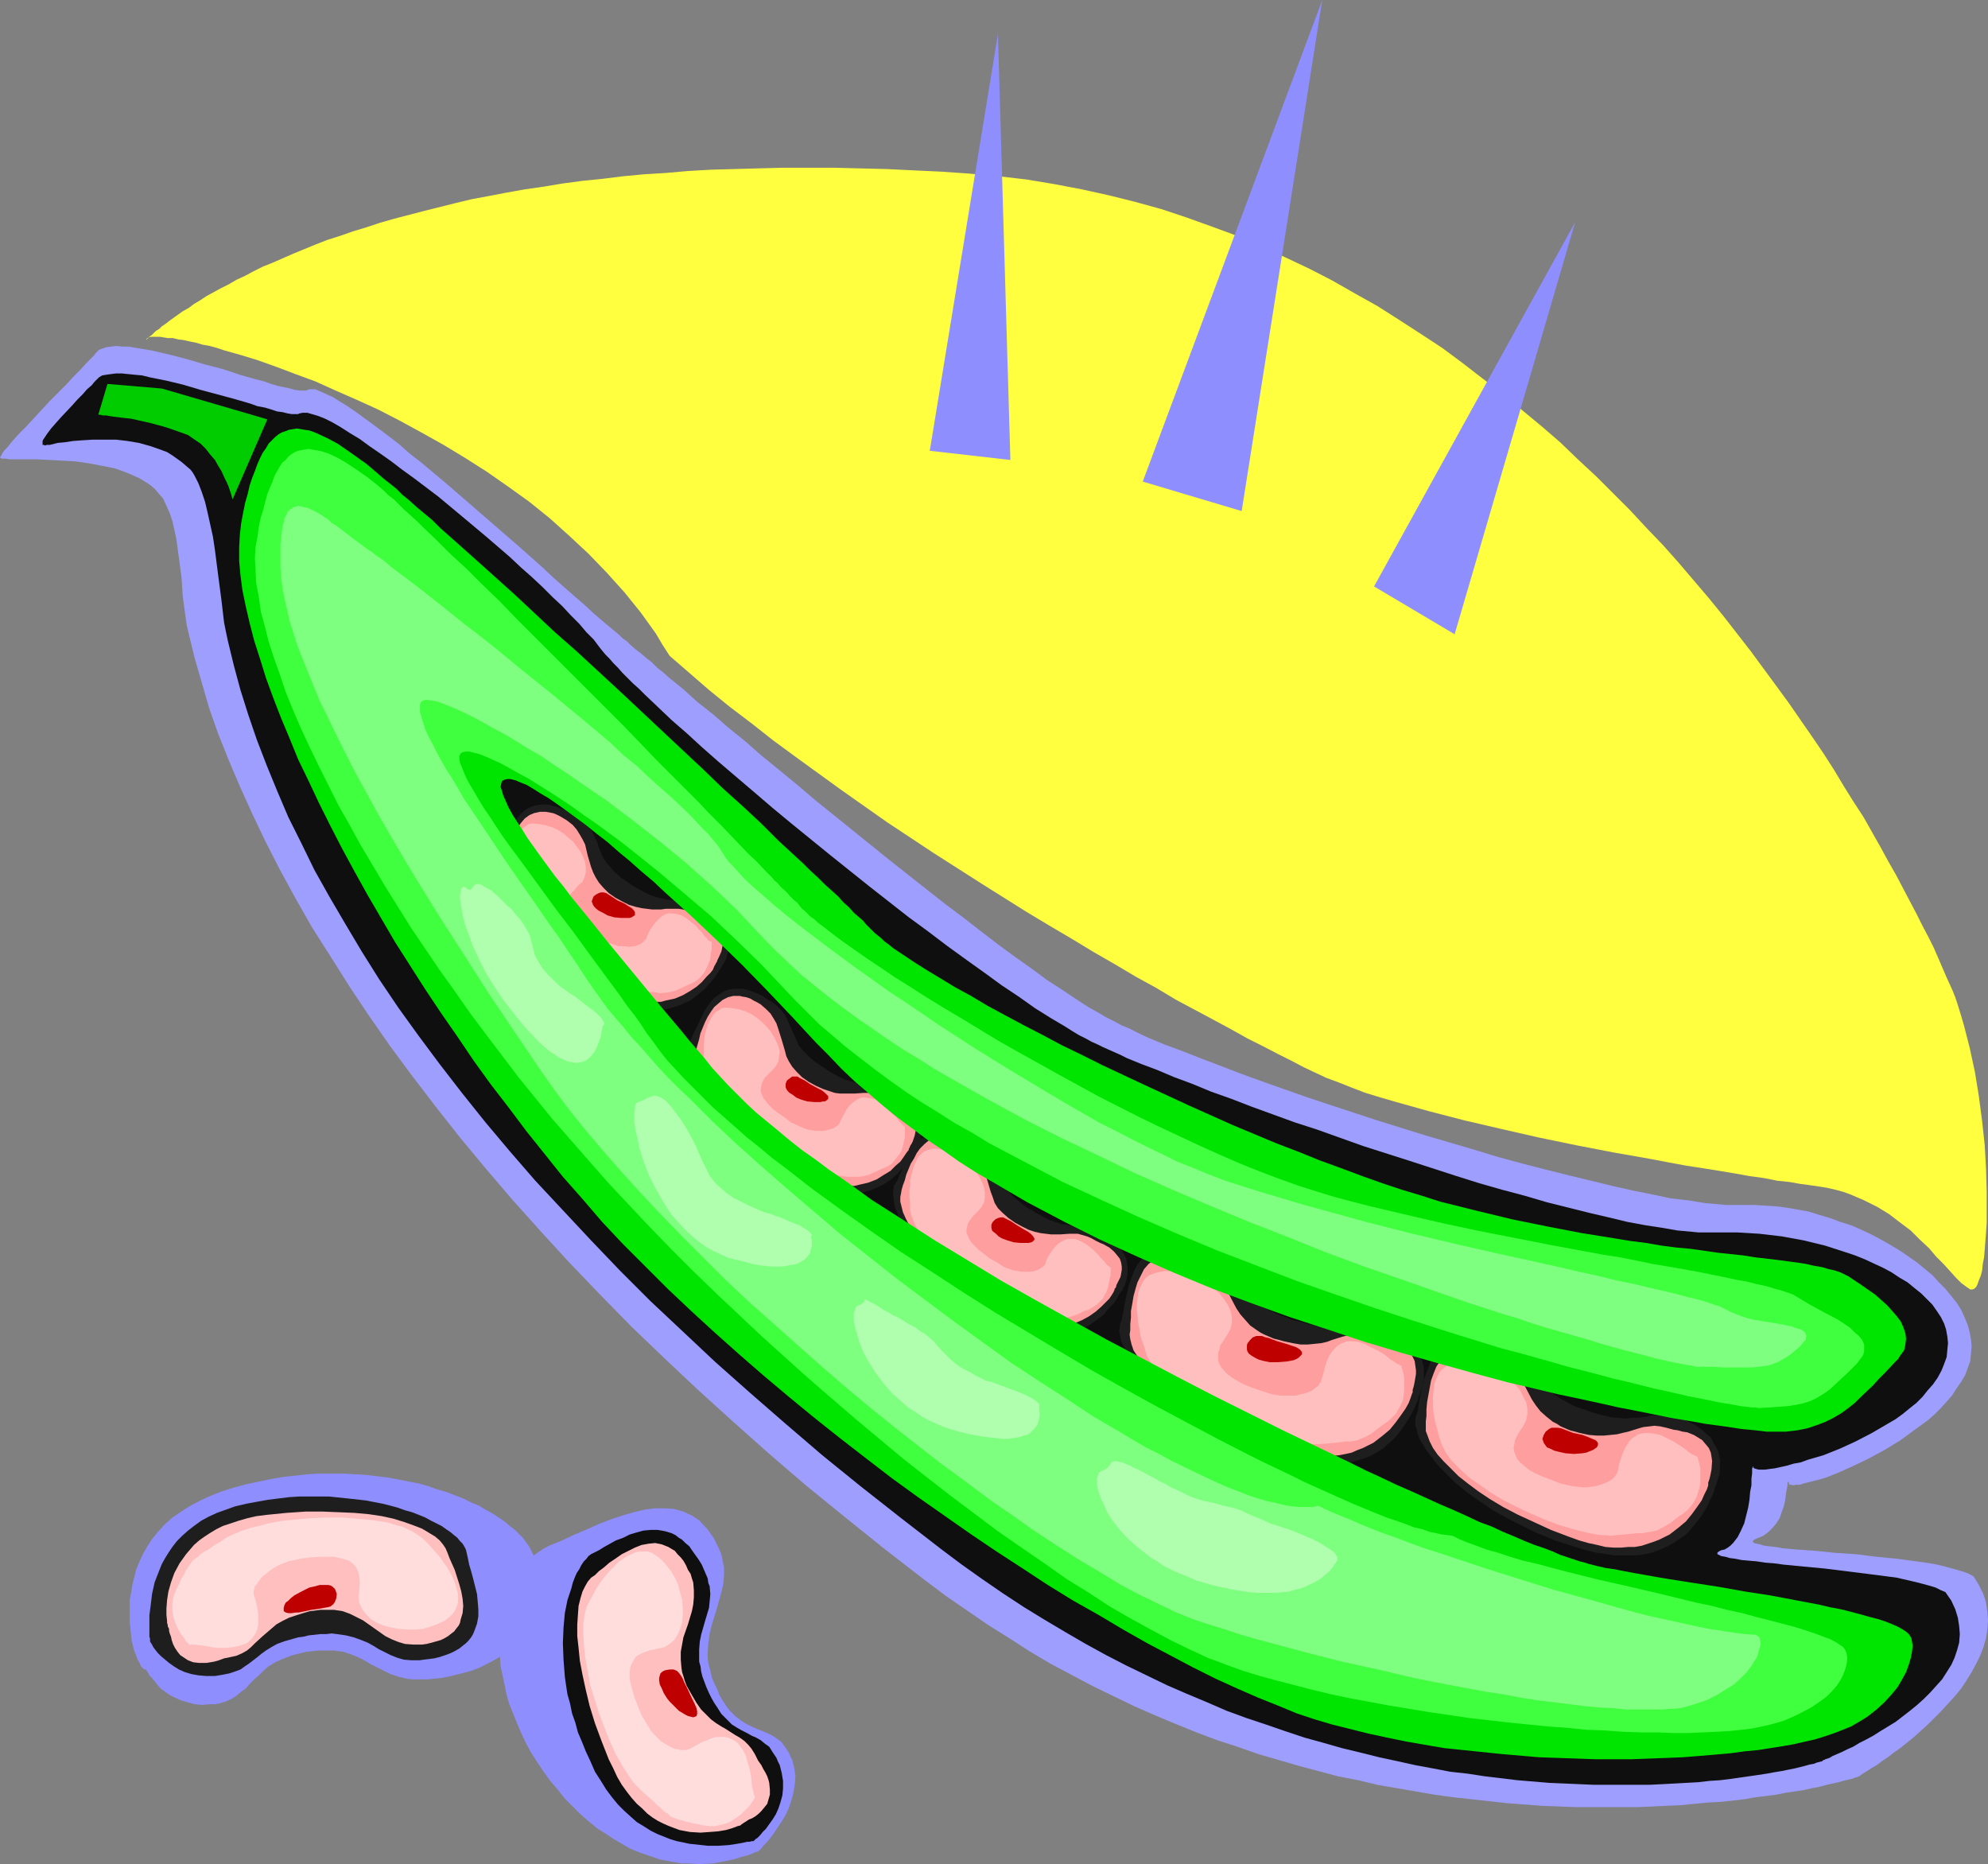
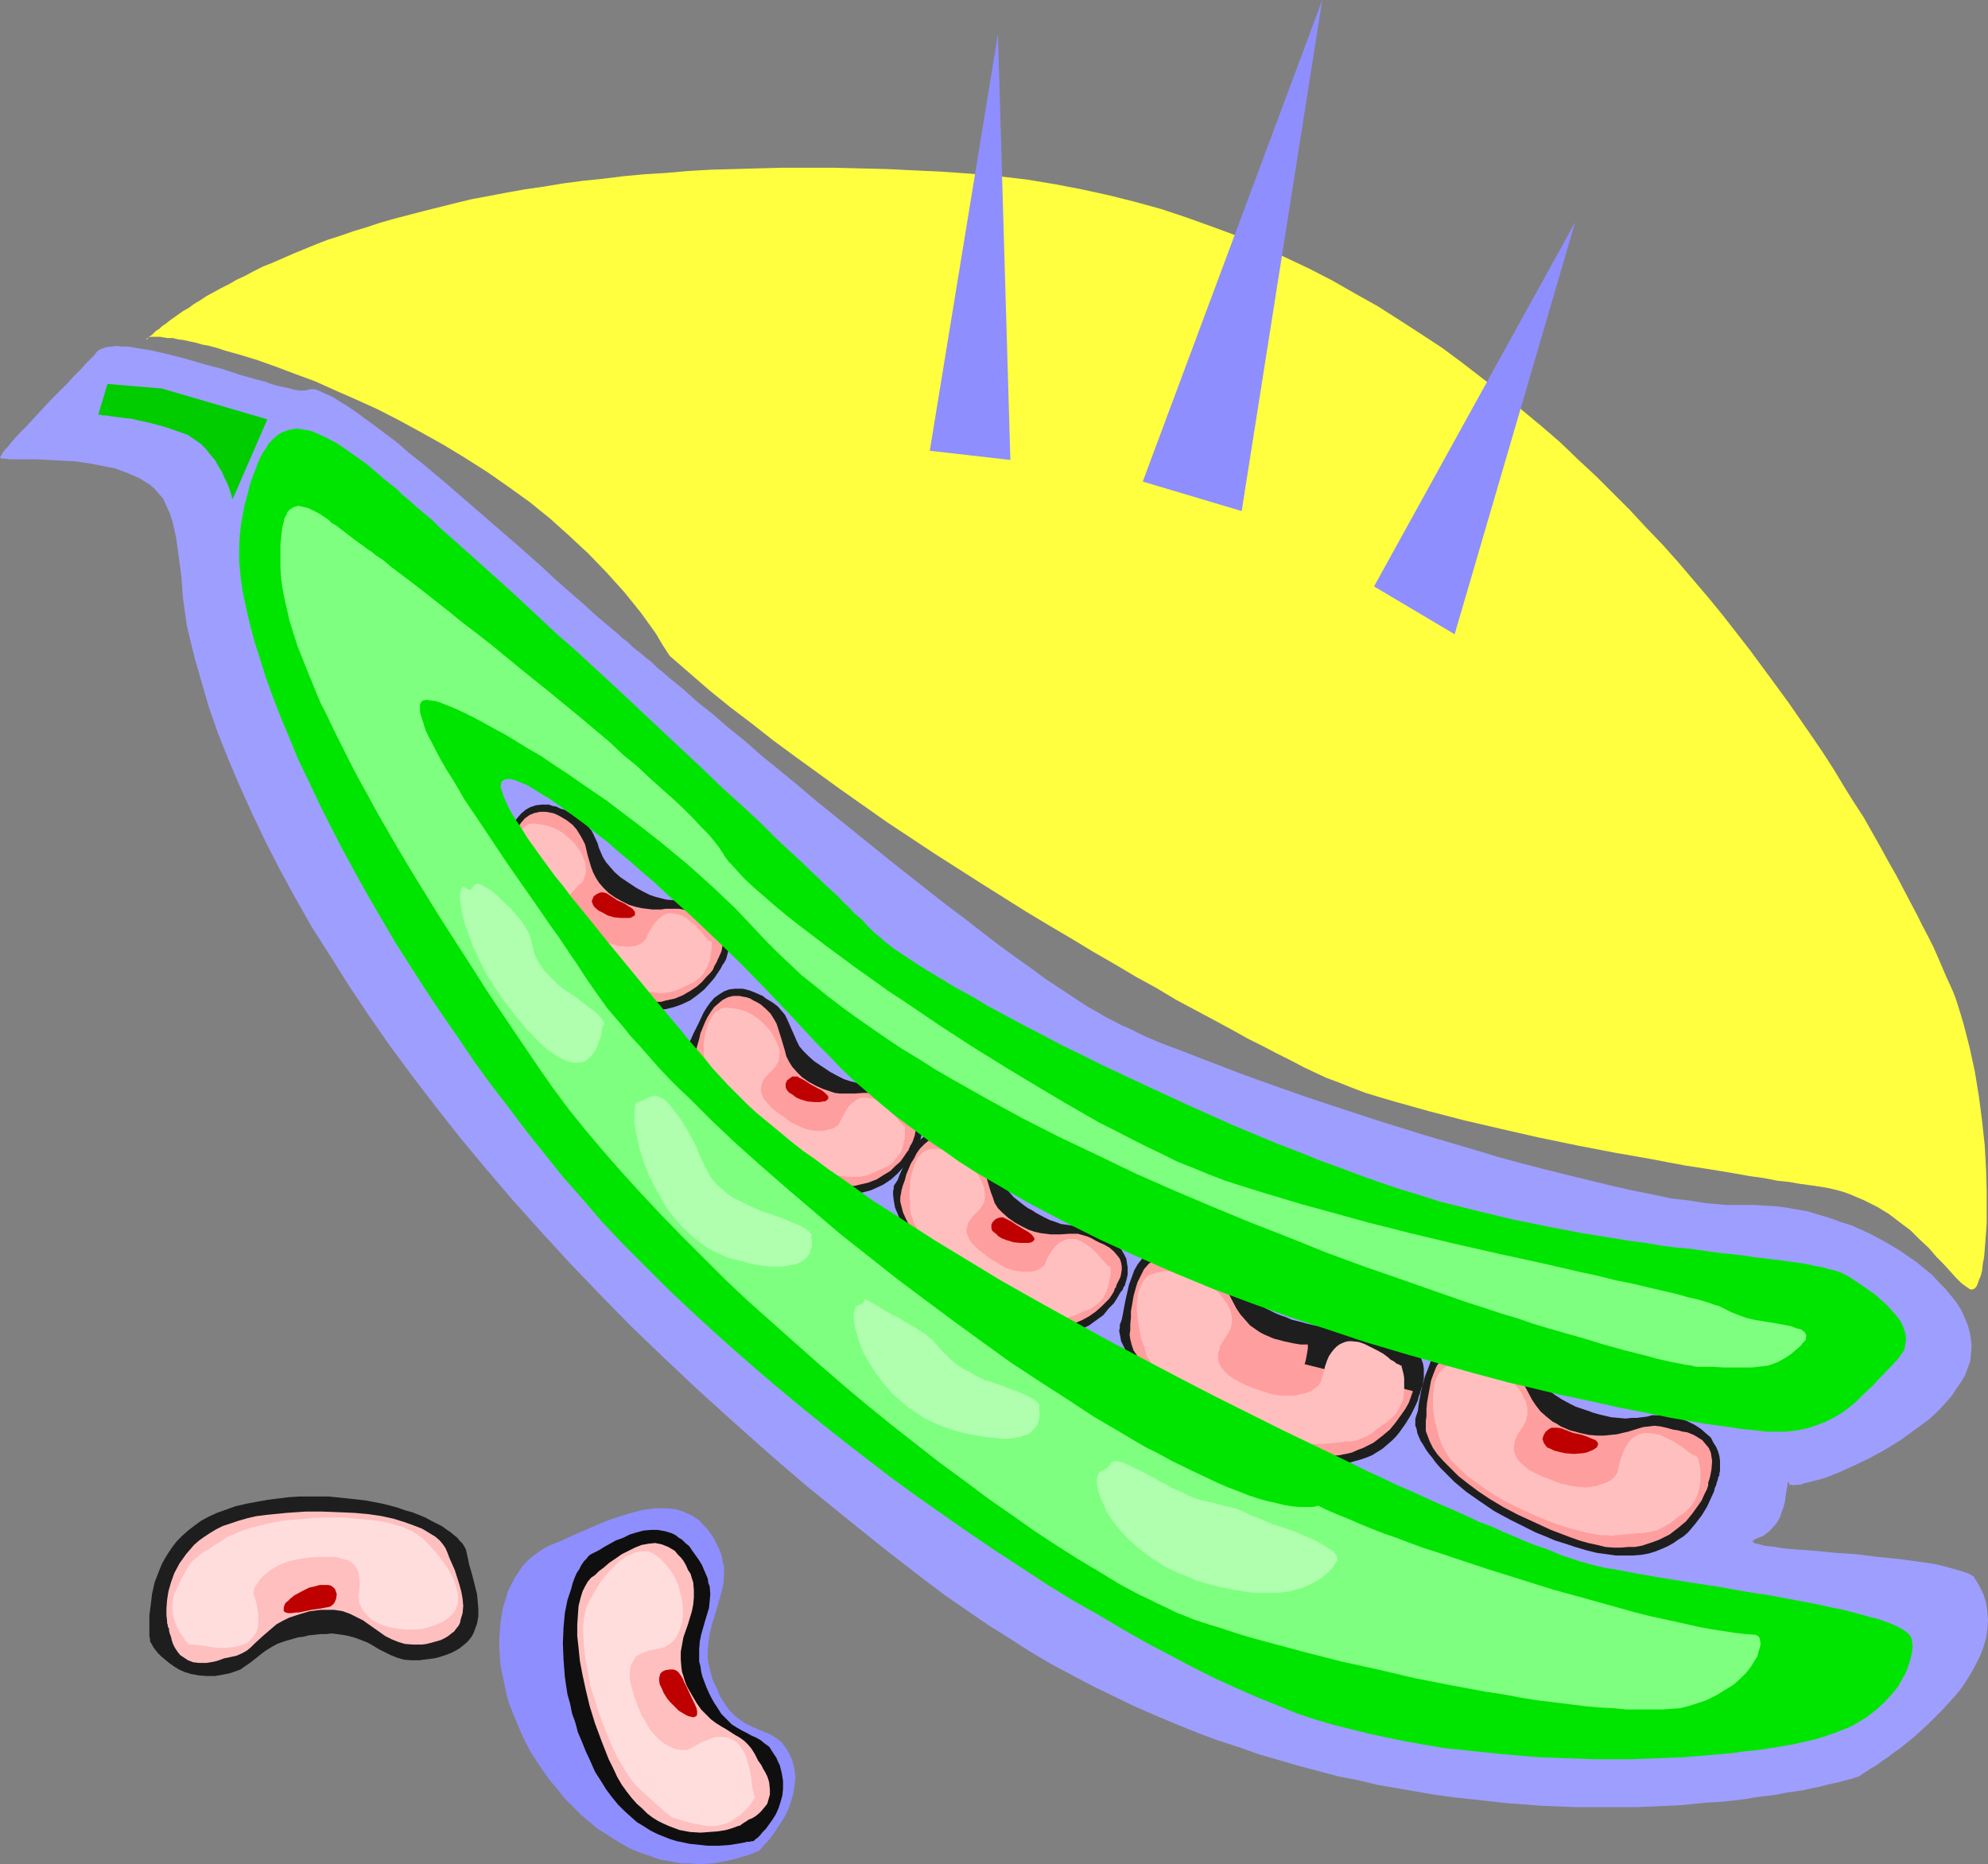
<svg xmlns="http://www.w3.org/2000/svg" xmlns:ns1="http://sodipodi.sourceforge.net/DTD/sodipodi-0.dtd" xmlns:ns2="http://www.inkscape.org/namespaces/inkscape" version="1.0" width="129.724mm" height="121.635mm" id="svg44" ns1:docname="Beans 5.wmf">
  <rect width="100%" height="100%" fill="#808080" stroke="none" />
  <ns1:namedview id="namedview44" pagecolor="#ffffff" bordercolor="#000000" borderopacity="0.25" ns2:showpageshadow="2" ns2:pageopacity="0.0" ns2:pagecheckerboard="0" ns2:deskcolor="#d1d1d1" ns2:document-units="mm" />
  <defs id="defs1">
    <pattern id="WMFhbasepattern" patternUnits="userSpaceOnUse" width="6" height="6" x="0" y="0" />
  </defs>
  <path style="fill:#8e8eff;fill-opacity:1;fill-rule:evenodd;stroke:none" d="m 187.133,456.491 -0.323,0.162 -0.646,0.162 -0.646,0.323 -0.808,0.323 -1.778,0.485 -2.101,0.646 -2.424,0.485 -2.586,0.485 -3.07,0.162 -3.07,-0.162 h -1.616 l -1.778,-0.323 -1.778,-0.323 -1.778,-0.323 -1.778,-0.646 -1.939,-0.646 -1.778,-0.646 -1.939,-0.808 -1.939,-1.131 -1.939,-1.131 -1.939,-1.293 -2.101,-1.293 -1.939,-1.616 -2.101,-1.777 -1.939,-1.939 -2.101,-2.101 -1.778,-2.262 -1.939,-2.262 -1.616,-2.262 -1.616,-2.424 -1.454,-2.262 -1.293,-2.424 -1.131,-2.424 -0.97,-2.262 -0.97,-2.424 -0.97,-2.424 -0.646,-2.262 -0.485,-2.424 -0.485,-2.262 -0.485,-2.262 -0.162,-2.262 -0.162,-2.262 v -2.262 l 0.162,-2.101 0.162,-1.939 0.323,-2.101 0.323,-1.777 0.646,-1.939 0.485,-1.777 0.808,-1.616 0.808,-1.616 0.97,-1.454 0.97,-1.454 1.131,-1.293 1.293,-1.131 1.293,-0.97 1.454,-0.97 1.454,-0.808 3.232,-1.293 3.07,-1.454 3.07,-1.293 2.909,-1.293 2.909,-1.131 2.909,-0.97 2.747,-0.808 2.747,-0.646 2.424,-0.323 h 2.586 l 2.262,0.162 1.131,0.323 1.131,0.323 0.97,0.485 1.131,0.485 0.97,0.646 0.97,0.646 0.808,0.97 0.97,0.97 0.808,1.131 0.808,1.131 0.646,1.293 0.646,1.293 0.485,1.131 0.323,1.131 0.162,1.131 0.323,1.131 v 2.101 l -0.162,2.101 -0.485,2.101 -1.131,4.04 -1.293,4.201 -0.485,2.101 -0.323,2.262 -0.162,2.424 v 1.131 l 0.162,1.293 0.323,1.293 0.323,1.293 0.323,1.293 0.646,1.454 0.646,1.293 0.485,1.293 0.646,1.131 0.646,0.97 0.646,0.97 0.646,0.808 1.293,1.293 1.454,1.131 1.293,0.808 1.293,0.646 1.454,0.646 2.424,0.97 1.293,0.646 0.97,0.646 1.131,0.808 0.97,1.293 0.97,1.454 0.323,0.808 0.485,0.97 0.485,1.939 0.323,2.101 -0.162,1.939 -0.323,2.101 -0.485,1.777 -0.646,1.939 -0.808,1.777 -0.97,1.616 -0.97,1.454 -0.97,1.454 -0.97,1.293 -0.808,0.97 -0.808,0.808 -0.485,0.646 -0.485,0.485 z" id="path1" />
-   <path style="fill:#8e8eff;fill-opacity:1;fill-rule:evenodd;stroke:none" d="m 36.037,411.731 h -0.323 l -0.323,-0.162 -0.323,-0.323 -0.323,-0.323 -0.323,-0.808 -0.485,-0.808 -0.323,-0.97 -0.485,-1.131 -0.323,-1.293 -0.323,-1.293 -0.162,-1.454 -0.162,-1.616 -0.162,-1.616 v -1.777 -1.777 -1.777 l 0.323,-1.777 0.323,-1.939 0.485,-1.939 0.485,-1.939 0.808,-1.939 0.808,-1.777 1.131,-1.939 1.131,-1.777 1.454,-1.777 1.616,-1.777 1.778,-1.616 2.101,-1.454 2.262,-1.454 2.424,-1.293 2.747,-1.293 2.909,-1.131 3.07,-0.97 3.07,-0.808 3.07,-0.646 3.07,-0.646 2.909,-0.485 3.07,-0.323 2.909,-0.323 3.07,-0.162 h 2.747 2.909 l 2.747,0.162 2.909,0.162 2.586,0.323 2.747,0.323 2.586,0.485 2.424,0.485 2.586,0.485 2.262,0.646 2.262,0.808 2.262,0.646 2.101,0.808 2.101,0.808 1.939,0.97 1.939,0.808 1.616,0.97 1.778,0.97 1.454,0.97 1.454,0.97 1.293,1.131 1.293,0.97 0.97,0.97 0.97,0.97 0.808,1.131 0.808,1.131 1.131,2.262 0.97,2.262 0.646,2.424 0.162,2.585 -0.162,2.424 -0.323,2.585 -0.97,2.424 -0.485,1.131 -0.646,1.131 -0.646,1.293 -0.808,0.97 -0.97,1.131 -0.97,1.131 -1.131,0.97 -1.131,0.97 -1.293,0.97 -1.293,0.808 -1.454,0.808 -1.616,0.808 -1.616,0.808 -1.778,0.646 -1.778,0.485 -1.939,0.485 -1.939,0.485 -1.778,0.323 -1.616,0.162 -1.616,0.162 h -1.454 -1.293 -1.293 l -1.131,-0.162 -2.101,-0.485 -1.939,-0.646 -1.616,-0.808 -1.616,-0.808 -1.616,-0.808 -1.616,-0.97 -1.616,-0.808 -1.616,-0.646 -1.939,-0.646 -2.262,-0.323 h -1.131 -1.293 -1.454 l -1.454,0.162 -1.454,0.162 -1.454,0.323 -1.293,0.323 -1.131,0.323 -2.101,0.808 -1.778,0.808 -1.616,0.97 -1.293,1.131 -1.131,1.131 -1.131,0.97 -1.131,1.131 -0.97,1.131 -1.131,0.808 -1.131,0.97 -1.293,0.808 -1.454,0.646 -1.616,0.485 -0.97,0.162 h -1.131 l -1.939,0.162 -1.939,-0.162 -1.778,-0.485 -1.616,-0.485 -1.454,-0.646 -1.293,-0.646 -1.131,-0.808 -1.131,-0.808 -0.808,-0.97 -0.646,-0.808 -0.646,-0.808 -0.646,-0.646 -0.323,-0.646 -0.323,-0.485 z" id="path2" />
  <path style="fill:#0f0f0f;fill-opacity:1;fill-rule:evenodd;stroke:none" d="m 185.84,454.067 h -0.323 -0.162 l -0.485,0.162 h -0.646 l -0.646,0.162 -0.808,0.162 -0.97,0.162 -0.97,0.162 -1.131,0.162 -2.424,0.162 h -2.747 l -2.909,-0.323 -1.616,-0.162 -1.454,-0.323 -1.616,-0.323 -1.616,-0.485 -1.616,-0.646 -1.616,-0.646 -1.616,-0.808 -1.778,-1.131 -1.616,-0.97 -1.454,-1.293 -1.616,-1.454 -1.616,-1.616 -1.454,-1.777 -1.454,-1.939 -1.293,-2.101 -1.454,-2.262 -1.131,-2.585 -1.131,-2.424 -0.97,-2.424 -0.97,-2.262 -0.646,-2.424 -0.808,-2.262 -0.485,-2.424 -0.646,-2.262 -0.323,-2.101 -0.323,-2.262 -0.162,-2.101 -0.162,-2.101 -0.162,-4.04 0.162,-3.878 0.323,-3.555 0.323,-1.616 0.323,-1.616 0.485,-1.454 0.485,-1.454 0.323,-1.293 0.485,-1.293 0.485,-1.131 0.646,-0.97 0.485,-0.97 0.646,-0.97 0.646,-0.646 0.485,-0.646 0.646,-0.485 0.646,-0.323 1.293,-0.646 1.293,-0.808 1.454,-0.808 1.454,-0.808 1.778,-0.646 1.616,-0.808 1.616,-0.485 1.778,-0.485 1.778,-0.162 h 1.778 l 1.778,0.323 1.616,0.485 0.97,0.485 0.808,0.646 0.808,0.485 0.808,0.808 0.97,0.808 0.646,0.97 0.808,1.131 0.808,1.131 0.808,1.293 0.485,1.131 0.485,1.131 0.485,1.131 0.162,1.131 0.323,0.808 0.162,1.939 -0.162,1.777 -0.162,1.616 -0.97,3.232 -0.97,3.393 -0.323,1.616 -0.162,1.939 v 1.939 1.131 l 0.323,1.131 0.162,1.293 0.323,1.293 0.485,1.293 0.485,1.293 0.646,1.454 0.646,1.293 0.646,1.131 0.646,0.97 1.131,1.777 1.293,1.293 1.293,1.293 1.293,0.808 1.131,0.646 1.293,0.646 1.131,0.646 1.131,0.485 1.131,0.646 0.97,0.808 1.131,0.808 0.808,1.293 0.97,1.454 0.323,0.808 0.485,0.97 0.485,1.939 0.323,1.939 v 1.939 l -0.162,1.616 -0.485,1.777 -0.485,1.454 -0.646,1.454 -0.808,1.293 -0.808,1.131 -0.808,1.131 -0.808,0.808 -0.646,0.808 -0.646,0.646 -0.485,0.323 -0.323,0.323 z" id="path3" />
  <path style="fill:#9e9eff;fill-opacity:1;fill-rule:evenodd;stroke:none" d="m 458.943,437.747 -0.162,0.162 -0.323,0.162 -0.323,0.162 -0.646,0.162 -0.808,0.323 -0.808,0.162 -1.293,0.323 -1.131,0.323 -1.454,0.323 -1.454,0.323 -1.778,0.485 -1.778,0.323 -2.101,0.485 -2.101,0.323 -2.262,0.323 -2.424,0.485 -2.424,0.323 -2.747,0.323 -2.747,0.485 -2.747,0.323 -3.07,0.323 -3.07,0.162 -3.394,0.323 -3.232,0.323 -3.555,0.162 -3.394,0.162 -3.717,0.162 h -3.717 -3.878 -7.918 l -4.04,-0.162 -4.202,-0.162 -8.565,-0.646 -4.363,-0.485 -8.888,-0.97 -4.686,-0.646 -4.686,-0.808 -4.686,-0.808 -4.686,-0.808 -4.686,-1.131 -5.01,-0.97 -4.848,-1.293 -4.848,-1.293 -5.01,-1.454 -5.01,-1.454 -5.01,-1.777 -5.01,-1.616 -5.171,-1.939 -5.171,-2.101 -5.01,-2.101 -5.171,-2.262 -5.01,-2.424 -5.333,-2.585 -5.171,-2.747 -5.171,-2.747 -5.171,-3.07 -5.01,-3.232 -5.171,-3.232 -5.171,-3.555 -5.171,-3.555 -5.171,-3.878 -10.019,-7.756 -9.858,-7.918 -9.534,-7.756 -9.211,-7.918 -8.888,-7.918 -8.565,-7.756 -8.403,-7.918 -8.08,-7.756 -7.595,-7.756 -7.595,-7.918 -7.11,-7.756 -6.949,-7.756 -6.626,-7.756 -6.302,-7.595 -5.979,-7.595 -5.818,-7.595 -5.494,-7.433 -5.171,-7.433 -4.848,-7.272 -4.686,-7.433 -4.525,-7.11 -4.04,-7.11 -3.878,-7.11 -3.555,-6.948 -3.232,-6.787 -3.07,-6.787 -2.747,-6.464 -2.586,-6.464 -2.262,-6.464 -1.778,-6.14 -1.778,-6.14 -1.454,-5.979 -0.485,-2.101 -0.323,-2.262 -0.646,-4.686 -0.323,-4.848 -0.646,-4.848 -0.646,-4.686 -0.485,-2.262 -0.485,-2.101 -0.646,-1.939 -0.808,-1.777 -0.808,-1.777 -1.131,-1.293 -0.97,-1.131 -1.131,-0.97 -2.586,-1.616 -1.454,-0.646 -1.454,-0.646 -3.07,-1.131 -3.232,-0.646 -3.394,-0.646 -3.394,-0.485 -3.232,-0.162 -3.07,-0.162 -3.07,-0.162 H 6.464 2.262 L 1.454,113.113 H 0.808 0.485 L 0.162,112.951 0,112.79 v 0 l 0.323,-0.485 0.323,-0.646 0.485,-0.646 0.646,-0.646 1.293,-1.616 1.616,-1.777 1.778,-1.777 1.939,-2.101 3.878,-4.201 2.101,-2.101 1.939,-1.939 1.778,-1.939 1.616,-1.616 1.454,-1.616 0.646,-0.646 0.646,-0.646 0.485,-0.485 0.323,-0.323 0.323,-0.485 0.162,-0.162 0.646,-0.646 0.808,-0.323 0.97,-0.323 1.131,-0.162 1.454,-0.162 1.454,0.162 h 1.616 l 1.778,0.323 1.939,0.323 1.939,0.323 4.202,0.97 4.363,1.131 4.363,1.293 4.363,1.131 4.363,1.454 4.04,1.131 1.939,0.485 1.778,0.646 1.616,0.485 1.616,0.323 1.454,0.323 1.131,0.323 1.131,0.162 h 0.97 0.646 l 0.485,-0.162 0.323,-0.162 h 0.323 0.485 0.646 l 1.131,0.485 1.454,0.646 1.778,0.808 1.778,1.131 2.101,1.293 2.101,1.454 2.424,1.777 2.424,1.777 2.586,1.939 2.747,2.101 2.747,2.424 2.909,2.262 5.979,5.009 5.979,5.171 6.141,5.332 5.979,5.171 5.818,5.171 2.747,2.585 2.747,2.424 2.586,2.262 2.424,2.101 2.262,2.101 2.262,1.939 1.939,1.616 1.939,1.616 0.808,0.808 1.131,0.808 0.97,0.97 1.131,0.97 1.293,0.97 1.293,1.131 1.454,1.131 1.293,1.293 1.616,1.293 1.454,1.293 1.616,1.293 1.778,1.454 3.394,3.07 3.878,3.07 3.717,3.232 4.202,3.393 4.04,3.555 4.363,3.555 4.525,3.717 4.363,3.717 9.211,7.433 9.211,7.433 9.211,7.272 4.525,3.555 4.525,3.393 4.363,3.393 4.202,3.232 4.202,3.07 3.878,2.747 3.717,2.747 3.717,2.424 3.394,2.262 3.232,2.101 1.454,0.808 1.454,0.808 1.293,0.808 1.293,0.646 1.293,0.646 1.454,0.808 1.616,0.646 1.616,0.808 1.616,0.808 1.778,0.808 3.878,1.616 4.363,1.616 4.525,1.777 4.686,1.777 5.01,1.939 5.333,1.939 5.494,1.939 5.494,1.939 5.818,1.939 11.797,3.878 11.958,3.717 12.12,3.555 5.818,1.777 5.979,1.616 5.656,1.454 5.818,1.454 5.333,1.293 5.333,1.293 5.01,1.131 4.848,0.97 4.525,0.97 4.363,0.485 1.939,0.323 1.939,0.323 1.778,0.162 1.939,0.162 1.616,0.162 h 1.454 2.909 2.586 l 2.586,0.162 2.747,0.162 2.586,0.323 2.747,0.485 2.747,0.485 2.586,0.808 2.747,0.808 2.586,0.97 2.586,0.808 2.586,1.131 2.424,1.131 2.424,1.293 2.262,1.293 2.424,1.454 2.101,1.454 2.101,1.454 1.939,1.616 1.778,1.454 1.616,1.777 1.616,1.616 1.454,1.777 1.293,1.616 1.131,1.777 0.808,1.777 0.808,1.939 0.485,1.777 0.323,1.777 0.162,1.777 -0.162,1.777 -0.162,1.777 -0.646,1.777 -0.646,1.777 -0.97,1.616 -1.131,1.616 -1.131,1.777 -1.293,1.454 -1.454,1.616 -1.454,1.454 -1.616,1.454 -3.555,2.585 -3.555,2.585 -3.717,2.262 -3.878,2.101 -3.717,1.777 -3.555,1.616 -1.616,0.646 -1.616,0.646 -1.616,0.485 -1.293,0.323 -1.293,0.323 -1.293,0.323 -0.97,0.323 h -0.97 l -0.646,0.162 -0.485,-0.162 h -0.485 l -0.162,-0.323 v -0.323 h -0.162 -0.162 v 0.162 0.646 l -0.162,0.808 -0.162,0.808 -0.162,1.293 -0.162,1.131 -0.323,1.293 -0.485,1.293 -0.485,1.454 -0.808,1.293 -0.97,1.131 -0.97,0.97 -1.293,0.97 -1.616,0.646 -0.646,0.323 -0.323,0.323 v 0.162 l 0.323,0.323 0.646,0.162 0.808,0.162 0.97,0.323 1.293,0.162 1.616,0.162 1.616,0.323 1.939,0.162 1.939,0.162 2.262,0.162 2.262,0.162 4.686,0.485 5.01,0.323 5.171,0.646 5.01,0.485 4.848,0.646 2.262,0.323 2.101,0.323 2.101,0.485 1.778,0.485 1.778,0.485 1.616,0.485 1.293,0.485 1.131,0.646 1.293,2.101 1.131,2.262 0.646,2.101 0.323,2.262 0.162,2.101 -0.162,2.262 -0.323,2.101 -0.646,2.262 -0.808,2.101 -0.97,1.939 -1.131,2.101 -1.293,2.101 -1.293,1.939 -1.454,1.777 -3.394,3.717 -3.394,3.393 -3.394,3.07 -1.778,1.454 -1.616,1.293 -1.616,1.131 -1.454,1.131 -1.454,0.97 -1.293,0.97 -1.131,0.646 -0.97,0.646 -0.808,0.485 -0.485,0.323 z" id="path4" />
-   <path style="fill:#0f0f0f;fill-opacity:1;fill-rule:evenodd;stroke:none" d="m 450.055,433.868 v 0.162 h -0.323 l -0.323,0.323 -0.646,0.162 -0.646,0.162 -0.808,0.323 -0.97,0.162 -1.131,0.323 -1.293,0.323 -1.293,0.323 -1.616,0.323 -1.616,0.323 -1.939,0.323 -1.778,0.323 -2.101,0.323 -2.262,0.323 -2.262,0.323 -2.262,0.323 -2.586,0.323 -2.586,0.162 -2.747,0.323 -2.909,0.162 -2.909,0.162 -3.07,0.162 -3.232,0.162 h -3.232 -3.394 -3.394 -3.555 l -3.717,-0.162 -3.717,-0.162 -3.717,-0.162 -3.878,-0.323 -3.878,-0.323 -4.04,-0.485 -4.04,-0.485 -4.202,-0.646 -4.363,-0.485 -4.202,-0.808 -4.363,-0.808 -4.363,-0.97 -4.525,-0.97 -4.525,-1.131 -4.686,-1.131 -4.525,-1.293 -4.686,-1.293 -4.848,-1.616 -4.686,-1.616 -4.848,-1.616 -4.848,-1.777 -4.848,-2.101 -5.01,-2.101 -4.848,-2.101 -5.01,-2.424 -5.01,-2.424 -5.01,-2.585 -5.01,-2.747 -5.01,-2.909 -5.171,-3.07 -5.01,-3.07 -5.171,-3.393 -5.171,-3.555 -5.01,-3.555 -5.171,-3.878 -10.019,-7.756 -9.858,-7.756 -9.373,-7.595 -9.05,-7.756 -8.726,-7.595 -8.565,-7.595 -8.08,-7.595 -7.918,-7.433 -7.595,-7.595 -7.11,-7.433 -6.949,-7.433 -6.787,-7.272 -6.302,-7.272 -5.979,-7.11 -5.818,-7.272 -5.494,-7.11 -5.171,-6.948 -5.01,-6.948 -4.686,-6.948 -4.363,-6.948 -4.04,-6.787 -3.878,-6.625 -3.717,-6.625 -3.232,-6.625 -3.232,-6.464 -2.747,-6.464 -2.586,-6.302 -2.424,-6.302 -2.101,-6.14 -1.939,-6.14 -1.616,-5.979 -1.454,-5.979 -0.485,-2.262 -0.485,-2.424 -0.323,-2.747 -0.323,-2.747 -0.808,-6.14 -0.808,-6.302 -0.485,-3.232 -0.646,-2.909 -0.646,-2.909 -0.646,-2.747 -0.808,-2.424 -0.808,-2.101 -0.485,-0.97 -0.485,-0.97 -0.485,-0.808 -0.485,-0.646 -1.131,-0.97 -1.131,-0.97 -1.131,-0.808 -1.131,-0.808 -1.293,-0.808 -1.293,-0.485 -2.747,-0.97 -2.909,-0.808 -2.909,-0.485 -2.747,-0.323 h -2.909 -2.747 l -2.586,0.162 -2.262,0.162 -2.101,0.323 -1.778,0.162 -0.646,0.162 -0.646,0.162 -0.646,0.162 h -0.323 -0.323 -0.162 l -0.323,0.162 -0.323,-0.162 h -0.323 v -0.323 -0.323 -0.323 l 0.162,-0.323 0.323,-0.485 0.646,-0.97 0.97,-1.293 1.131,-1.293 1.293,-1.454 2.747,-2.909 1.293,-1.454 1.293,-1.293 1.131,-1.293 1.131,-0.97 0.646,-0.808 0.323,-0.323 0.162,-0.162 0.646,-0.646 0.808,-0.485 0.97,-0.162 1.131,-0.162 1.293,-0.162 h 1.454 l 1.616,0.162 1.616,0.162 1.778,0.162 1.939,0.485 4.04,0.808 4.04,0.97 4.363,1.293 4.202,1.131 4.202,1.131 3.878,1.131 1.778,0.646 1.778,0.323 1.616,0.485 1.454,0.485 1.293,0.162 1.293,0.323 0.97,0.162 h 0.808 0.808 l 0.323,-0.162 0.808,-0.162 h 1.131 l 1.131,0.323 1.616,0.485 1.616,0.646 1.939,0.97 1.939,1.131 2.262,1.454 2.424,1.454 2.424,1.777 2.586,1.777 2.747,1.939 2.747,2.101 2.909,2.101 5.979,4.525 5.818,4.848 5.979,5.009 5.818,5.009 2.747,2.585 2.747,2.424 2.586,2.424 2.424,2.424 2.424,2.262 2.101,2.262 2.101,2.101 1.778,2.101 1.778,1.777 1.454,1.939 0.646,0.808 0.808,0.97 0.97,0.97 0.97,1.131 1.131,1.131 1.131,1.293 1.293,1.293 1.293,1.293 1.454,1.293 1.454,1.454 3.232,3.07 3.394,3.232 3.717,3.232 3.878,3.555 4.04,3.555 4.363,3.717 4.363,3.717 4.525,3.878 4.686,3.878 9.534,7.756 9.696,7.756 9.696,7.595 4.848,3.555 4.686,3.555 4.686,3.393 4.525,3.232 4.202,3.07 4.363,2.909 3.878,2.747 3.878,2.424 3.555,2.101 1.778,1.131 1.616,0.97 1.616,0.808 1.454,0.808 1.454,0.646 1.293,0.646 1.454,0.646 1.454,0.646 1.454,0.646 1.616,0.808 3.555,1.454 3.878,1.454 4.202,1.777 4.363,1.616 4.686,1.939 5.01,1.777 5.01,1.939 5.333,1.939 5.333,1.939 5.494,1.777 11.312,4.04 11.635,3.717 11.474,3.717 5.656,1.777 5.656,1.616 5.494,1.454 5.494,1.616 5.171,1.293 5.171,1.293 4.848,1.131 4.686,1.131 4.363,0.808 4.202,0.646 3.717,0.646 1.778,0.162 1.778,0.162 1.616,0.162 h 1.454 2.909 2.586 2.586 l 2.747,0.162 2.747,0.162 5.494,0.646 5.333,0.97 5.333,1.293 5.01,1.616 2.424,0.808 2.424,0.97 2.424,1.131 2.101,0.97 2.101,1.131 1.939,1.293 1.939,1.131 1.778,1.454 1.616,1.293 1.454,1.454 1.293,1.293 1.131,1.616 0.97,1.454 0.808,1.616 0.485,1.454 0.323,1.777 0.162,1.616 -0.162,1.616 -0.162,1.777 -0.646,1.777 -0.646,1.616 -0.97,1.777 -1.131,1.616 -1.293,1.454 -1.293,1.616 -1.454,1.454 -1.616,1.293 -1.778,1.454 -1.778,1.293 -1.939,1.131 -3.878,2.262 -4.04,2.101 -3.878,1.777 -4.04,1.616 -3.878,1.131 -1.778,0.646 -1.778,0.323 -1.616,0.485 -1.454,0.323 -1.454,0.323 -1.293,0.162 -1.131,0.162 h -0.97 -0.646 l -0.646,-0.162 -0.485,-0.162 -0.162,-0.162 v -0.162 l -0.162,-0.162 v 0 0.323 l -0.162,0.162 v 0.323 0.97 l -0.162,1.293 v 1.616 l -0.323,1.616 -0.162,1.939 -0.323,1.939 -0.485,1.939 -0.485,1.939 -0.808,1.777 -0.808,1.616 -1.131,1.454 -0.646,0.646 -0.646,0.485 -0.808,0.485 -0.808,0.162 -0.646,0.323 -0.323,0.323 v 0.323 l 0.323,0.162 0.646,0.323 0.97,0.162 1.131,0.323 1.293,0.162 1.616,0.323 1.778,0.162 1.939,0.162 2.101,0.323 2.101,0.162 2.424,0.323 5.01,0.485 5.171,0.485 5.171,0.646 5.171,0.646 5.01,0.646 2.424,0.323 2.101,0.485 2.101,0.485 1.939,0.485 1.778,0.485 1.616,0.485 1.293,0.646 1.131,0.485 1.454,2.101 0.97,2.101 0.646,2.101 0.323,2.101 0.162,1.939 -0.162,2.101 -0.485,1.777 -0.646,1.939 -0.808,1.777 -1.131,1.777 -1.131,1.777 -1.454,1.616 -1.454,1.616 -1.616,1.616 -1.616,1.454 -1.778,1.454 -3.555,2.747 -3.717,2.262 -1.778,1.131 -1.778,0.97 -1.616,0.808 -1.616,0.97 -1.454,0.646 -1.293,0.646 -1.131,0.485 -1.131,0.485 -0.808,0.485 -0.485,0.162 -0.485,0.162 z" id="path5" />
  <path style="fill:#1e1e1e;fill-opacity:1;fill-rule:evenodd;stroke:none" d="m 178.729,237.214 -0.162,0.162 v 0.162 l -0.323,0.323 -0.162,0.323 -0.323,0.646 -0.646,0.97 -0.97,1.454 -1.131,1.293 -1.293,1.454 -1.778,1.454 -1.778,1.293 -2.101,0.97 -1.293,0.485 -1.131,0.323 -1.293,0.323 -1.454,0.162 h -1.454 -1.454 l -1.616,-0.323 -1.616,-0.323 -1.616,-0.323 -1.778,-0.646 -1.939,-0.808 -1.939,-0.97 -3.878,-2.262 -3.394,-2.424 -3.394,-2.262 -2.909,-2.424 -2.586,-2.585 -2.586,-2.424 -2.101,-2.424 -1.778,-2.424 -1.616,-2.424 -1.131,-2.262 -1.131,-2.101 -0.646,-2.101 -0.485,-1.777 -0.162,-1.616 v -0.646 l 0.162,-0.646 0.162,-0.646 0.162,-0.485 0.646,-0.97 0.485,-1.293 1.293,-2.424 1.293,-2.747 0.808,-1.293 0.808,-1.131 0.97,-1.131 1.131,-0.97 1.131,-0.646 1.454,-0.485 1.454,-0.162 h 1.778 l 0.808,0.323 0.97,0.162 0.97,0.485 1.131,0.323 0.97,0.646 0.97,0.485 1.616,0.97 1.293,0.97 0.97,1.131 0.808,0.97 0.485,0.97 0.97,2.101 0.323,1.131 0.485,1.131 0.485,1.131 0.808,1.293 0.97,1.131 1.131,1.293 1.454,1.293 0.97,0.646 0.97,0.646 1.939,1.293 1.778,0.97 1.616,0.808 1.454,0.485 1.293,0.323 1.293,0.323 2.101,0.162 1.939,0.162 1.939,0.485 1.131,0.323 1.131,0.485 1.293,0.646 1.293,0.808 1.293,1.131 0.97,0.97 0.808,1.131 0.646,0.97 0.485,1.131 0.162,0.97 0.162,0.97 v 0.97 0.808 l -0.162,0.808 -0.162,0.646 -0.162,0.646 -0.162,0.485 -0.162,0.323 z" id="path6" />
  <path style="fill:#1e1e1e;fill-opacity:1;fill-rule:evenodd;stroke:none" d="m 226.401,282.62 -0.162,0.162 v 0.162 l -0.323,0.323 -0.162,0.323 -0.323,0.485 -0.646,1.131 -0.97,1.454 -1.131,1.293 -1.293,1.454 -1.616,1.454 -1.939,1.293 -2.101,0.97 -1.131,0.485 -2.586,0.646 h -1.293 l -1.616,0.162 -1.454,-0.162 -1.616,-0.162 -1.616,-0.323 -1.616,-0.485 -1.778,-0.485 -1.939,-0.97 -1.939,-0.97 -3.717,-2.101 -3.555,-2.262 -3.232,-2.424 -3.07,-2.424 -2.586,-2.585 -2.424,-2.424 -2.101,-2.585 -1.939,-2.262 -1.454,-2.424 -1.293,-2.262 -0.97,-2.101 -0.808,-1.939 -0.323,-1.939 -0.323,-1.454 0.162,-1.454 0.162,-0.646 0.323,-0.485 0.485,-0.97 0.485,-1.131 1.293,-2.585 1.293,-2.747 0.808,-1.293 0.808,-1.131 0.97,-1.131 1.131,-0.808 1.293,-0.808 1.293,-0.485 1.454,-0.162 h 0.97 0.808 l 0.808,0.162 1.131,0.323 0.808,0.323 1.131,0.485 1.131,0.485 0.808,0.646 1.616,0.97 1.293,0.97 0.97,1.131 0.808,0.97 0.485,0.97 1.939,4.363 0.485,1.131 0.646,1.293 0.97,1.131 1.293,1.293 1.454,1.293 0.97,0.646 0.97,0.646 1.939,1.293 1.778,0.97 1.616,0.808 1.454,0.485 1.293,0.323 1.131,0.323 2.101,0.323 h 2.101 l 1.939,0.485 0.97,0.323 1.131,0.485 1.293,0.646 1.293,0.97 1.293,0.97 1.131,1.131 0.646,0.97 0.646,1.131 0.485,0.97 0.323,0.97 0.162,0.97 v 0.97 l -0.162,0.808 -0.162,0.808 -0.162,0.646 -0.162,0.646 -0.162,0.485 -0.162,0.323 z" id="path7" />
  <path style="fill:#1e1e1e;fill-opacity:1;fill-rule:evenodd;stroke:none" d="m 277.144,317.524 h -0.162 v 0.323 l -0.162,0.323 -0.323,0.323 -0.323,0.485 -0.646,1.131 -0.808,1.293 -1.293,1.293 -1.293,1.616 -1.778,1.293 -1.778,1.293 -2.101,0.97 -1.131,0.485 -1.293,0.323 -1.293,0.323 -1.293,0.162 h -1.454 -1.616 l -1.454,-0.323 -1.616,-0.323 -1.778,-0.323 -1.778,-0.646 -1.939,-0.808 -1.778,-0.97 -3.878,-2.262 -3.555,-2.262 -3.232,-2.424 -2.909,-2.424 -2.747,-2.585 -2.424,-2.424 -2.101,-2.424 -1.778,-2.424 -1.616,-2.424 -1.293,-2.262 -0.97,-2.101 -0.808,-1.939 -0.323,-1.777 -0.162,-1.454 v -0.808 l 0.162,-0.646 v -0.646 l 0.323,-0.485 0.646,-0.97 0.485,-1.293 1.131,-2.585 1.454,-2.585 0.646,-1.293 0.97,-1.293 0.97,-0.97 1.131,-0.97 1.131,-0.646 1.293,-0.485 1.616,-0.323 h 0.808 l 0.808,0.162 0.97,0.162 0.97,0.323 0.97,0.323 1.131,0.485 0.97,0.485 0.97,0.485 1.616,0.97 1.131,1.131 1.131,0.97 0.646,0.97 0.646,1.131 0.808,2.101 0.808,2.262 0.646,1.131 0.646,1.131 0.97,1.131 1.131,1.293 1.616,1.293 0.808,0.646 1.131,0.808 0.97,0.485 0.97,0.646 1.778,0.97 1.616,0.808 1.454,0.485 1.293,0.485 1.131,0.162 2.101,0.323 1.939,0.162 2.101,0.323 0.97,0.323 1.131,0.485 1.131,0.646 1.454,0.97 1.293,0.97 0.97,1.131 0.808,0.97 0.646,1.131 0.485,0.97 0.162,1.131 0.162,0.97 v 0.808 0.97 l -0.162,0.808 -0.162,0.646 -0.162,0.485 -0.162,0.646 -0.162,0.323 -0.162,0.162 z" id="path8" />
  <path style="fill:#ff9e9e;fill-opacity:1;fill-rule:evenodd;stroke:none" d="m 176.467,237.86 -0.162,0.162 -0.162,0.323 -0.323,0.808 -0.646,0.808 -0.97,0.97 -1.131,1.293 -1.293,1.131 -1.454,0.97 -1.939,1.131 -1.939,0.808 -2.262,0.485 -1.131,0.323 h -1.293 -1.293 -1.131 l -1.454,-0.162 -1.454,-0.162 -1.454,-0.485 -1.454,-0.485 -1.616,-0.646 -1.616,-0.808 -1.778,-0.808 -1.616,-1.131 -3.394,-2.262 -3.07,-2.424 -2.747,-2.262 -2.424,-2.101 -2.262,-2.101 -1.939,-2.101 -1.778,-1.939 -1.454,-1.939 -1.131,-1.777 -1.131,-1.777 -0.808,-1.616 -0.485,-1.454 -0.485,-1.454 -0.162,-1.131 v -1.131 l 0.162,-0.808 0.323,-0.97 0.162,-1.131 0.485,-1.293 0.323,-1.293 1.131,-2.747 0.646,-1.293 0.808,-1.293 0.808,-1.131 0.97,-1.131 1.131,-0.808 1.131,-0.485 1.454,-0.323 h 1.454 l 1.778,0.323 0.808,0.323 0.97,0.485 0.808,0.485 0.808,0.485 1.454,1.131 0.97,1.131 0.808,1.293 0.646,1.131 0.646,1.293 0.646,2.747 0.808,2.747 0.485,1.293 0.646,1.293 0.808,1.293 1.131,1.293 1.293,1.293 1.616,1.131 1.778,0.97 1.616,0.808 1.616,0.485 1.454,0.323 1.293,0.162 1.293,0.162 h 2.262 l 1.131,-0.162 h 0.97 2.262 l 0.97,0.162 1.293,0.323 1.131,0.485 1.131,0.808 0.97,0.323 0.808,0.323 1.454,0.97 1.131,0.808 0.808,0.97 0.485,0.97 0.485,0.97 0.162,0.808 v 0.97 l -0.162,0.808 -0.162,0.808 -0.646,1.454 -0.323,0.646 -0.162,0.485 -0.323,0.485 z" id="path9" />
  <path style="fill:#ff9e9e;fill-opacity:1;fill-rule:evenodd;stroke:none" d="m 224.139,283.267 v 0.323 l -0.162,0.162 -0.485,0.646 -0.646,0.97 -0.808,1.131 -1.131,0.97 -1.293,1.293 -1.616,0.97 -1.778,1.131 -2.101,0.808 -2.101,0.485 -1.293,0.323 h -1.131 l -1.293,0.162 -1.293,-0.162 -1.454,-0.162 -1.293,-0.162 -1.616,-0.485 -1.454,-0.485 -1.616,-0.646 -1.616,-0.808 -1.616,-0.808 -1.778,-1.131 -3.232,-2.262 -3.07,-2.262 -2.747,-2.262 -2.586,-2.262 -2.101,-2.101 -1.939,-2.101 -1.778,-1.939 -1.454,-1.939 -1.293,-1.777 -0.97,-1.777 -0.808,-1.616 -0.646,-1.454 -0.485,-1.293 -0.162,-1.293 v -1.131 l 0.162,-0.808 0.323,-0.97 0.323,-1.131 0.323,-1.131 0.323,-1.454 1.131,-2.747 0.646,-1.293 0.808,-1.293 0.808,-1.131 1.131,-0.97 0.97,-0.808 1.293,-0.646 1.293,-0.323 h 0.808 0.808 l 0.646,0.162 0.97,0.162 0.97,0.323 0.808,0.485 0.97,0.485 0.808,0.485 1.293,1.131 1.131,1.131 0.808,1.293 0.646,1.131 0.485,1.454 0.808,2.585 0.808,2.747 0.323,1.293 0.646,1.293 0.808,1.293 1.131,1.293 1.293,1.293 1.616,1.131 1.778,0.97 1.778,0.808 1.454,0.485 1.454,0.485 1.293,0.162 h 1.293 2.262 l 2.262,-0.162 h 2.101 l 1.131,0.162 1.131,0.323 1.131,0.646 1.131,0.646 0.97,0.323 0.808,0.485 1.454,0.808 1.131,0.808 0.808,0.97 0.646,0.97 0.323,0.808 0.162,0.97 v 0.97 l -0.162,0.808 -0.162,0.808 -0.485,1.454 -0.323,0.646 -0.323,0.485 -0.162,0.485 z" id="path10" />
  <path style="fill:#ff9e9e;fill-opacity:1;fill-rule:evenodd;stroke:none" d="m 274.881,318.17 -0.162,0.162 v 0.162 l -0.485,0.808 -0.646,0.97 -0.97,0.97 -1.131,1.131 -1.293,1.131 -1.616,1.131 -1.778,0.97 -1.939,0.808 -2.101,0.646 -1.293,0.162 -1.131,0.162 h -1.293 -1.293 l -1.454,-0.162 -1.454,-0.323 -1.454,-0.485 -1.454,-0.485 -1.616,-0.646 -1.616,-0.808 -1.616,-0.808 -1.778,-1.131 -3.232,-2.262 -3.07,-2.262 -2.747,-2.262 -2.586,-2.101 -2.101,-2.101 -1.939,-2.101 -1.778,-2.101 -1.454,-1.777 -1.293,-1.777 -0.97,-1.777 -0.808,-1.616 -0.646,-1.454 -0.323,-1.293 -0.323,-1.293 v -1.131 l 0.162,-0.808 0.162,-0.97 0.323,-1.131 0.485,-1.293 0.323,-1.293 1.131,-2.747 0.808,-1.293 0.646,-1.293 0.808,-1.131 1.131,-1.131 0.97,-0.808 1.293,-0.485 1.454,-0.323 h 0.646 0.808 l 0.808,0.162 0.808,0.162 0.97,0.323 0.808,0.485 0.97,0.485 0.808,0.485 1.293,1.131 1.131,1.131 0.808,1.131 0.646,1.293 0.485,1.293 0.808,2.585 0.808,2.747 0.485,1.293 0.485,1.454 0.808,1.293 1.131,1.131 1.454,1.293 1.616,1.131 1.778,0.97 1.616,0.808 1.454,0.485 1.454,0.323 1.293,0.162 1.293,0.162 h 2.262 l 2.262,-0.162 h 2.101 l 1.131,0.323 1.131,0.323 1.131,0.485 1.131,0.646 0.97,0.485 0.808,0.323 1.454,0.808 1.131,0.97 0.808,0.97 0.646,0.808 0.323,0.97 0.162,0.97 v 0.808 l -0.162,0.97 -0.162,0.808 -0.646,1.293 -0.323,0.646 -0.162,0.646 -0.323,0.323 z" id="path11" />
  <path style="fill:#bf0000;fill-opacity:1;fill-rule:evenodd;stroke:none" d="m 154.005,222.832 -1.778,-0.808 -1.454,-0.97 -1.293,-0.808 -0.646,-0.162 h -0.646 l -0.485,0.162 -0.646,0.323 -0.646,0.485 -0.323,0.808 -0.162,0.485 0.162,0.323 0.162,0.485 0.323,0.485 0.485,0.485 0.646,0.485 0.97,0.485 1.131,0.646 1.616,0.485 1.778,0.162 h 1.454 0.646 l 0.485,-0.162 0.485,-0.323 0.323,-0.162 v -0.323 -0.485 l -0.323,-0.485 -0.485,-0.485 -0.808,-0.485 z" id="path12" />
  <path style="fill:#bf0000;fill-opacity:1;fill-rule:evenodd;stroke:none" d="m 201.677,268.401 -1.778,-0.97 -1.454,-0.97 -0.646,-0.323 -0.646,-0.323 -0.485,-0.323 h -0.646 -0.646 l -0.646,0.485 -0.646,0.485 -0.323,0.808 v 0.323 0.485 l 0.162,0.485 0.323,0.485 0.485,0.485 0.808,0.485 0.808,0.646 1.131,0.485 1.616,0.485 1.778,0.162 h 1.454 l 0.646,-0.162 h 0.485 l 0.485,-0.323 0.323,-0.323 v -0.323 -0.323 l -0.323,-0.323 -0.485,-0.485 -0.808,-0.646 z" id="path13" />
  <path style="fill:#bf0000;fill-opacity:1;fill-rule:evenodd;stroke:none" d="m 252.419,303.142 -1.616,-0.97 -1.454,-0.97 -1.293,-0.646 -0.646,-0.323 h -0.646 l -0.646,0.162 -0.646,0.323 -0.646,0.646 -0.323,0.646 v 0.808 l 0.162,0.646 0.323,0.323 0.646,0.485 0.646,0.646 0.808,0.485 1.293,0.485 1.616,0.485 1.616,0.162 h 1.454 0.646 l 0.646,-0.162 0.323,-0.162 0.323,-0.323 0.162,-0.323 -0.162,-0.323 -0.323,-0.485 -0.485,-0.485 -0.646,-0.485 z" id="path14" />
  <path style="fill:#ffbfbf;fill-opacity:1;fill-rule:evenodd;stroke:none" d="m 175.497,232.204 v 0.323 0.485 0.485 0.646 l -0.162,0.808 -0.162,1.616 -0.646,1.616 -0.485,0.97 -0.485,0.808 -0.646,0.808 -0.808,0.808 -0.97,0.646 -0.97,0.485 -1.131,0.485 -0.97,0.485 -0.808,0.323 -0.646,0.323 -1.293,0.323 -1.131,0.162 -1.454,0.162 -0.646,-0.162 -0.97,-0.162 h -0.97 l -1.131,-0.162 -1.454,-0.162 -1.616,-0.323 -0.97,-0.162 -0.97,-0.162 -1.939,-0.808 -2.262,-0.97 -2.262,-1.131 -2.424,-1.454 -2.424,-1.616 -2.424,-1.777 -2.424,-1.939 -2.262,-1.939 -2.101,-1.939 -1.939,-2.101 -1.778,-2.101 -1.454,-2.101 -1.131,-1.939 -0.485,-0.97 -0.323,-0.808 -0.162,-0.97 -0.162,-0.808 -0.162,-1.777 v -1.616 -1.454 -1.454 l 0.162,-1.293 0.162,-1.293 0.323,-1.131 0.323,-0.97 0.485,-0.97 0.485,-0.808 0.485,-0.646 0.646,-0.646 0.646,-0.485 0.646,-0.485 0.808,-0.162 h 0.808 l 1.454,0.162 1.454,0.323 1.616,0.485 1.293,0.646 1.293,0.808 1.293,1.131 1.131,0.97 0.97,1.293 0.808,1.131 0.646,1.293 0.485,1.293 0.162,1.293 v 1.293 l -0.323,1.131 -0.485,1.131 -0.97,0.808 -1.131,1.293 -0.646,0.646 -0.485,0.808 -0.323,0.646 -0.162,0.646 -0.162,0.646 0.162,0.808 0.162,0.808 0.485,0.808 0.485,0.97 0.808,0.808 0.97,0.97 1.293,0.97 1.454,1.131 1.778,0.97 1.131,0.646 0.97,0.485 1.131,0.323 0.97,0.323 0.97,0.323 h 0.97 l 1.616,0.162 1.454,-0.162 1.293,-0.485 0.485,-0.323 0.323,-0.323 0.323,-0.323 0.323,-0.323 0.485,-1.293 0.646,-1.131 0.646,-0.97 0.646,-0.808 0.646,-0.646 0.485,-0.485 0.646,-0.485 0.646,-0.323 0.646,-0.162 h 0.646 l 1.293,0.162 1.293,0.323 1.131,0.646 2.262,1.777 0.97,1.131 0.808,0.808 0.646,0.97 0.485,0.323 0.162,0.323 0.646,0.485 h 0.162 z" id="path15" />
  <path style="fill:#ffbfbf;fill-opacity:1;fill-rule:evenodd;stroke:none" d="m 223.169,277.773 v 0.323 0.323 0.646 0.485 0.808 l -0.323,1.616 -0.485,1.777 -0.485,0.808 -0.646,0.808 -0.646,0.808 -0.646,0.808 -0.97,0.646 -1.131,0.485 -1.131,0.485 -0.97,0.485 -0.808,0.323 -0.646,0.323 -1.293,0.323 -1.131,0.162 h -1.293 -0.808 -0.808 l -1.131,-0.162 -1.131,-0.162 -1.454,-0.162 -1.616,-0.323 -0.808,-0.162 -0.97,-0.162 -1.939,-0.808 -2.262,-0.97 -2.262,-1.131 -2.424,-1.454 -2.424,-1.616 -2.424,-1.777 -2.424,-1.777 -2.262,-2.101 -2.262,-1.939 -1.939,-2.101 -1.778,-2.101 -1.454,-1.939 -1.131,-2.101 -0.485,-0.808 -0.323,-0.97 -0.162,-0.97 -0.162,-0.808 -0.162,-1.616 v -1.616 -1.454 -1.454 l 0.162,-1.454 0.162,-1.131 0.323,-1.131 0.323,-1.131 0.485,-0.97 0.485,-0.808 0.485,-0.808 0.646,-0.646 0.646,-0.323 0.646,-0.485 0.808,-0.162 h 0.808 l 1.454,0.162 1.616,0.323 1.454,0.485 1.293,0.646 1.454,0.97 1.131,0.97 1.131,1.131 0.97,1.131 0.808,1.293 0.646,1.293 0.485,1.131 0.323,1.293 -0.162,1.293 -0.162,1.131 -0.646,1.131 -0.808,0.97 -1.293,1.293 -0.646,0.646 -0.323,0.646 -0.323,0.646 -0.162,0.646 -0.162,0.808 v 0.646 l 0.323,0.808 0.323,0.808 0.646,0.808 0.808,0.97 0.97,0.97 1.293,0.97 1.454,0.97 1.616,1.293 1.131,0.485 0.97,0.485 1.131,0.485 0.97,0.323 0.97,0.162 0.97,0.162 h 1.778 l 1.454,-0.323 1.131,-0.323 0.485,-0.323 0.485,-0.323 0.323,-0.323 0.162,-0.323 0.646,-1.293 0.646,-1.131 0.485,-0.97 0.646,-0.808 0.646,-0.646 0.646,-0.485 0.646,-0.485 0.646,-0.323 0.646,-0.162 h 0.646 l 1.293,0.162 1.293,0.323 1.131,0.808 1.131,0.808 0.97,0.97 0.97,0.97 0.97,0.808 0.646,0.97 0.323,0.323 0.323,0.323 0.485,0.485 0.162,0.162 z" id="path16" />
  <path style="fill:#ffbfbf;fill-opacity:1;fill-rule:evenodd;stroke:none" d="m 273.912,312.515 v 0.323 0.323 0.646 0.646 l -0.162,0.646 -0.323,1.616 -0.485,1.777 -0.485,0.808 -0.485,0.97 -0.646,0.646 -0.808,0.808 -0.97,0.646 -1.131,0.646 -1.131,0.323 -0.808,0.485 -0.808,0.323 -0.808,0.323 -1.131,0.323 -1.293,0.323 h -1.293 -0.646 l -0.97,-0.162 -0.97,-0.162 -1.131,-0.162 -1.454,-0.162 -1.454,-0.162 -0.97,-0.323 -0.97,-0.162 -1.939,-0.646 -2.262,-1.131 -2.262,-1.131 -2.424,-1.454 -2.424,-1.616 -2.424,-1.777 -2.424,-1.777 -2.262,-1.939 -2.262,-2.101 -1.939,-2.101 -1.616,-1.939 -1.454,-2.101 -1.131,-1.939 -0.485,-0.97 -0.323,-0.97 -0.323,-0.808 -0.162,-0.97 v -1.616 l -0.162,-1.616 v -1.454 l 0.162,-1.454 v -1.293 l 0.323,-1.293 0.323,-1.131 0.323,-1.131 0.808,-1.777 0.485,-0.646 0.646,-0.646 0.646,-0.485 0.808,-0.323 0.808,-0.162 0.808,-0.162 1.454,0.162 1.454,0.323 1.454,0.485 1.293,0.808 1.293,0.808 1.293,1.131 1.131,0.97 0.97,1.131 0.808,1.293 0.646,1.293 0.485,1.293 0.162,1.293 v 1.131 l -0.162,1.131 -0.646,1.131 -0.808,0.97 -1.293,1.293 -0.485,0.646 -0.485,0.646 -0.323,0.646 -0.162,0.646 -0.162,0.808 v 0.808 l 0.323,0.646 0.323,0.808 0.646,0.97 0.808,0.808 0.97,0.97 1.293,0.97 1.454,1.131 1.778,0.97 0.97,0.646 1.131,0.646 0.97,0.323 0.97,0.323 1.131,0.162 0.808,0.162 h 1.778 l 1.454,-0.162 1.131,-0.485 0.485,-0.323 0.485,-0.323 0.323,-0.323 0.162,-0.323 0.485,-1.293 0.646,-1.131 0.646,-0.97 0.646,-0.808 0.646,-0.646 0.646,-0.485 0.646,-0.323 0.646,-0.323 0.646,-0.162 h 0.485 1.293 l 1.293,0.485 1.131,0.646 1.131,0.808 1.131,0.97 0.97,0.97 0.808,0.97 0.808,0.808 0.323,0.485 0.323,0.323 0.485,0.323 0.162,0.162 z" id="path17" />
  <path style="fill:#1e1e1e;fill-opacity:1;fill-rule:evenodd;stroke:none" d="m 350.833,341.762 v 0.162 l -0.162,0.162 -0.162,0.485 -0.162,0.485 -0.162,0.646 -0.323,0.808 -0.162,0.808 -0.808,1.777 -0.97,1.939 -1.293,2.101 -1.616,2.262 -0.808,0.97 -0.97,0.97 -1.131,0.97 -1.131,0.97 -1.293,0.808 -1.293,0.808 -1.616,0.646 -1.454,0.485 -1.778,0.485 -1.778,0.485 -1.939,0.162 h -2.101 -2.262 l -2.262,-0.323 -2.424,-0.485 -2.586,-0.646 -2.586,-0.646 -2.586,-0.808 -4.848,-1.939 -2.262,-0.808 -2.262,-1.131 -4.202,-2.101 -4.04,-2.262 -3.555,-2.262 -3.07,-2.424 -2.909,-2.424 -2.586,-2.424 -1.131,-1.131 -0.97,-1.131 -0.97,-1.131 -0.808,-1.131 -0.808,-1.131 -0.646,-1.131 -0.485,-0.97 -0.485,-0.97 -0.485,-0.97 -0.162,-0.97 -0.162,-0.808 -0.162,-0.808 0.162,-0.646 v -0.808 l 0.485,-1.293 0.323,-1.616 0.323,-1.777 0.323,-1.616 0.808,-3.555 0.646,-1.777 0.646,-1.777 0.808,-1.454 1.131,-1.454 1.293,-1.131 1.454,-0.97 0.808,-0.323 1.939,-0.646 h 1.131 1.131 1.131 l 1.454,0.162 1.293,0.162 1.454,0.323 1.293,0.323 1.131,0.485 0.97,0.485 0.97,0.323 0.97,0.485 1.293,0.97 1.293,0.97 0.97,1.131 1.616,2.262 0.808,1.131 0.808,1.293 0.97,1.131 1.131,1.293 1.454,1.293 1.778,1.131 2.262,1.131 1.131,0.485 1.454,0.485 1.454,0.646 1.293,0.323 1.293,0.323 1.131,0.323 2.101,0.485 1.939,0.323 h 1.616 1.454 l 1.293,-0.162 h 1.293 l 1.293,-0.323 1.131,-0.162 h 1.131 l 1.293,-0.162 1.454,0.162 1.454,0.323 1.616,0.485 1.939,0.646 1.778,0.97 1.616,0.97 1.131,0.97 1.131,1.131 0.808,1.131 0.485,1.131 0.485,1.131 0.323,0.97 0.162,1.131 v 0.97 0.808 0.808 l -0.162,0.646 v 0.485 l -0.162,0.323 z" id="path18" />
  <path style="fill:#1e1e1e;fill-opacity:1;fill-rule:evenodd;stroke:none" d="m 423.876,364.223 -0.162,0.162 v 0.323 l -0.162,0.485 -0.162,0.485 -0.162,0.646 -0.323,0.646 -0.162,0.808 -0.808,1.777 -0.97,2.101 -1.293,2.101 -1.616,2.101 -0.808,0.97 -0.97,1.131 -1.131,0.97 -1.293,0.808 -1.131,0.808 -1.454,0.808 -1.454,0.646 -1.616,0.646 -1.616,0.485 -1.778,0.323 -1.939,0.162 h -2.101 -2.262 l -2.262,-0.323 -2.424,-0.323 -2.586,-0.646 -2.747,-0.808 -2.424,-0.808 -2.586,-0.808 -2.262,-0.97 -2.424,-0.97 -2.262,-1.131 -4.202,-2.101 -3.878,-2.101 -3.555,-2.424 -3.232,-2.262 -2.909,-2.424 -2.424,-2.424 -1.131,-1.131 -1.131,-1.293 -0.808,-1.131 -0.808,-0.97 -0.808,-1.131 -0.646,-1.131 -0.646,-0.97 -0.485,-1.131 -0.323,-0.808 -0.162,-0.97 -0.323,-0.808 v -0.808 -0.808 l 0.162,-0.646 0.485,-1.454 0.162,-1.454 0.323,-1.777 0.323,-1.777 0.97,-3.555 0.646,-1.616 0.646,-1.777 0.808,-1.616 1.131,-1.293 1.293,-1.131 1.454,-0.97 0.808,-0.485 1.939,-0.485 1.131,-0.162 h 1.131 l 1.131,0.162 1.293,0.162 1.454,0.162 1.454,0.323 1.293,0.323 2.101,0.808 0.97,0.485 0.808,0.323 1.454,0.97 1.293,1.131 0.808,0.97 1.778,2.424 0.646,1.131 0.97,1.293 0.97,1.131 1.131,1.293 1.454,1.131 1.778,1.131 2.101,1.131 1.293,0.646 1.454,0.485 1.454,0.485 1.293,0.485 1.131,0.323 1.293,0.323 2.101,0.485 1.778,0.162 1.778,0.162 1.454,-0.162 h 1.293 l 1.293,-0.162 1.293,-0.162 1.131,-0.323 h 1.131 1.293 1.293 l 1.616,0.323 1.616,0.485 1.778,0.646 1.939,0.97 1.454,0.97 1.293,1.131 1.131,0.97 0.646,1.293 0.646,0.97 0.485,1.131 0.323,1.131 0.162,1.131 v 0.97 0.808 0.808 l -0.162,0.646 v 0.485 l -0.162,0.162 z" id="path19" />
-   <path style="fill:#ff9e9e;fill-opacity:1;fill-rule:evenodd;stroke:none" d="m 348.409,343.055 v 0.323 l -0.162,0.323 -0.162,0.485 -0.162,0.485 -0.485,1.293 -0.808,1.454 -1.131,1.616 -1.293,1.777 -1.454,1.777 -1.939,1.616 -2.101,1.616 -1.293,0.646 -1.293,0.646 -1.293,0.485 -1.454,0.646 -1.454,0.323 -1.616,0.323 -1.778,0.162 h -1.778 -1.778 l -1.939,-0.162 -2.101,-0.323 -2.262,-0.485 -2.101,-0.646 -2.424,-0.808 -4.686,-1.777 -4.202,-1.939 -3.878,-1.939 -3.555,-1.939 -3.232,-1.939 -2.909,-1.939 -2.586,-1.939 -2.424,-1.777 -1.939,-1.777 -1.778,-1.777 -1.293,-1.777 -1.131,-1.616 -0.97,-1.454 -0.485,-1.454 -0.323,-1.293 -0.162,-1.131 0.162,-1.131 v -1.454 l 0.162,-1.616 v -1.616 l 0.323,-1.777 0.323,-1.939 0.485,-1.777 0.485,-1.616 0.808,-1.616 0.808,-1.616 1.131,-1.293 1.293,-0.97 0.808,-0.323 0.808,-0.485 0.808,-0.162 0.97,-0.162 h 0.97 1.131 l 1.131,0.162 1.131,0.162 1.293,0.323 1.131,0.485 0.97,0.323 0.97,0.646 1.616,0.97 1.293,1.293 1.131,1.293 0.97,1.293 1.616,3.07 1.616,3.07 0.97,1.454 1.131,1.293 1.293,1.454 1.616,1.131 0.97,0.646 0.97,0.485 1.131,0.485 1.131,0.485 1.293,0.323 1.131,0.323 2.262,0.485 1.939,0.323 h 1.778 l 1.616,-0.162 1.616,-0.162 1.454,-0.323 1.293,-0.485 2.586,-0.808 1.293,-0.323 1.293,-0.162 1.293,-0.162 1.454,0.162 1.616,0.323 1.616,0.485 1.131,0.162 1.131,0.162 1.131,0.323 0.808,0.323 0.808,0.485 0.808,0.323 1.293,0.808 0.97,0.97 0.646,1.131 0.485,0.97 0.162,1.131 0.162,1.131 v 0.97 l -0.162,0.97 -0.162,0.97 -0.162,0.808 -0.162,0.646 -0.162,0.485 z" id="path20" />
+   <path style="fill:#ff9e9e;fill-opacity:1;fill-rule:evenodd;stroke:none" d="m 348.409,343.055 v 0.323 l -0.162,0.323 -0.162,0.485 -0.162,0.485 -0.485,1.293 -0.808,1.454 -1.131,1.616 -1.293,1.777 -1.454,1.777 -1.939,1.616 -2.101,1.616 -1.293,0.646 -1.293,0.646 -1.293,0.485 -1.454,0.646 -1.454,0.323 -1.616,0.323 -1.778,0.162 h -1.778 -1.778 l -1.939,-0.162 -2.101,-0.323 -2.262,-0.485 -2.101,-0.646 -2.424,-0.808 -4.686,-1.777 -4.202,-1.939 -3.878,-1.939 -3.555,-1.939 -3.232,-1.939 -2.909,-1.939 -2.586,-1.939 -2.424,-1.777 -1.939,-1.777 -1.778,-1.777 -1.293,-1.777 -1.131,-1.616 -0.97,-1.454 -0.485,-1.454 -0.323,-1.293 -0.162,-1.131 0.162,-1.131 v -1.454 l 0.162,-1.616 v -1.616 l 0.323,-1.777 0.323,-1.939 0.485,-1.777 0.485,-1.616 0.808,-1.616 0.808,-1.616 1.131,-1.293 1.293,-0.97 0.808,-0.323 0.808,-0.485 0.808,-0.162 0.97,-0.162 h 0.97 1.131 l 1.131,0.162 1.131,0.162 1.293,0.323 1.131,0.485 0.97,0.323 0.97,0.646 1.616,0.97 1.293,1.293 1.131,1.293 0.97,1.293 1.616,3.07 1.616,3.07 0.97,1.454 1.131,1.293 1.293,1.454 1.616,1.131 0.97,0.646 0.97,0.485 1.131,0.485 1.131,0.485 1.293,0.323 1.131,0.323 2.262,0.485 1.939,0.323 h 1.778 v 0.97 l -0.162,0.97 -0.162,0.97 -0.162,0.808 -0.162,0.646 -0.162,0.485 z" id="path20" />
  <path style="fill:#ff9e9e;fill-opacity:1;fill-rule:evenodd;stroke:none" d="m 421.291,365.678 v 0.162 0.485 l -0.162,0.485 -0.162,0.485 -0.646,1.293 -0.646,1.454 -1.131,1.616 -1.293,1.777 -1.454,1.777 -1.939,1.616 -2.101,1.616 -1.293,0.646 -1.293,0.646 -1.293,0.485 -1.454,0.485 -1.454,0.485 -1.778,0.323 h -1.616 l -1.778,0.162 h -1.778 l -2.101,-0.162 -1.939,-0.485 -2.262,-0.485 -2.262,-0.646 -2.262,-0.808 -4.686,-1.777 -4.202,-1.939 -3.878,-1.777 -3.717,-1.939 -3.232,-1.939 -2.909,-1.939 -2.586,-1.939 -2.262,-1.777 -1.939,-1.939 -1.778,-1.777 -1.454,-1.616 -1.131,-1.616 -0.808,-1.616 -0.485,-1.293 -0.485,-1.293 v -1.131 -1.293 l 0.162,-1.293 v -0.808 -0.808 l 0.162,-1.777 0.323,-1.777 0.323,-1.777 0.323,-1.777 0.646,-1.777 0.646,-1.616 0.97,-1.454 1.131,-1.293 1.293,-1.131 0.646,-0.323 0.808,-0.323 0.97,-0.323 0.97,-0.162 h 0.97 1.131 l 1.131,0.162 1.131,0.323 1.293,0.323 0.97,0.323 1.131,0.485 0.808,0.485 1.616,1.131 1.454,1.131 0.97,1.293 0.97,1.454 1.616,2.909 1.616,3.07 0.97,1.454 1.131,1.454 1.454,1.293 1.616,1.293 0.97,0.485 0.97,0.646 1.131,0.485 1.131,0.485 1.293,0.323 1.131,0.323 2.262,0.485 1.939,0.162 h 1.778 l 1.616,-0.162 1.616,-0.162 1.293,-0.323 1.454,-0.323 2.586,-0.808 1.131,-0.323 1.454,-0.162 1.293,-0.162 1.454,0.162 1.454,0.323 1.778,0.485 1.131,0.162 1.131,0.323 1.131,0.162 0.808,0.323 0.808,0.323 0.808,0.485 1.293,0.808 0.808,0.97 0.808,0.97 0.485,1.131 0.162,0.97 0.162,1.131 -0.162,2.101 -0.162,0.808 -0.162,0.808 -0.162,0.646 -0.162,0.485 z" id="path21" />
-   <path style="fill:#bf0000;fill-opacity:1;fill-rule:evenodd;stroke:none" d="m 317.22,331.421 -2.262,-0.646 -2.101,-0.808 -0.808,-0.162 -0.808,-0.323 h -0.808 -0.646 l -0.323,0.162 -0.485,0.162 -0.646,0.646 -0.646,0.808 -0.162,0.485 v 0.485 0.646 l 0.162,0.485 0.323,0.485 0.646,0.485 0.808,0.485 0.97,0.485 1.131,0.323 1.616,0.323 h 1.939 l 2.101,-0.162 0.97,-0.162 0.808,-0.162 0.808,-0.323 0.485,-0.323 0.485,-0.485 0.323,-0.323 v -0.485 l -0.162,-0.323 -0.485,-0.485 -0.808,-0.485 -0.97,-0.323 z" id="path22" />
  <path style="fill:#bf0000;fill-opacity:1;fill-rule:evenodd;stroke:none" d="m 390.264,353.882 -2.262,-0.485 -2.101,-0.808 -0.808,-0.323 -0.97,-0.162 h -0.808 -0.646 l -0.323,0.162 -0.323,0.162 -0.808,0.646 -0.485,0.808 -0.162,0.485 -0.162,0.485 0.162,0.485 0.162,0.485 0.323,0.485 0.485,0.646 0.808,0.323 0.97,0.485 1.293,0.323 1.454,0.323 2.101,0.162 2.101,-0.162 0.97,-0.162 0.808,-0.323 0.808,-0.323 0.485,-0.323 0.485,-0.323 0.162,-0.323 0.162,-0.485 -0.162,-0.485 -0.485,-0.485 -0.808,-0.323 -1.131,-0.485 z" id="path23" />
  <path style="fill:#ffbfbf;fill-opacity:1;fill-rule:evenodd;stroke:none" d="m 345.662,336.753 v 0 0.323 l 0.162,0.485 0.162,0.646 0.162,0.646 0.162,0.97 v 0.97 1.131 0.97 l -0.162,1.293 -0.162,1.131 -0.485,1.131 -0.646,1.131 -0.646,1.131 -0.97,0.97 -1.131,0.97 -1.131,0.808 -1.131,0.808 -0.808,0.646 -0.808,0.646 -1.454,0.808 -1.293,0.485 -0.646,0.323 -0.808,0.162 -0.97,0.162 h -1.131 l -1.293,0.162 -1.454,0.162 -1.616,0.162 -2.101,0.162 h -0.97 -1.293 -1.293 l -1.293,-0.323 -2.909,-0.485 -3.232,-0.808 -3.232,-1.131 -3.232,-1.131 -3.555,-1.454 -3.232,-1.616 -3.394,-1.616 -3.07,-1.939 -2.909,-1.939 -2.747,-1.939 -2.262,-2.101 -1.939,-1.939 -0.808,-1.131 -0.485,-0.97 -0.646,-0.97 -0.323,-0.97 -0.646,-2.101 -0.646,-1.777 -0.323,-1.939 -0.323,-1.616 -0.162,-1.777 -0.162,-1.454 v -1.454 l 0.162,-1.293 0.162,-1.293 0.323,-1.131 0.485,-0.97 0.485,-0.97 0.646,-0.808 0.808,-0.646 0.97,-0.323 0.97,-0.323 1.778,-0.323 h 1.778 l 1.939,0.162 1.778,0.485 1.939,0.646 1.616,0.97 1.778,0.97 1.454,1.131 1.293,1.131 1.131,1.454 0.97,1.454 0.646,1.454 0.323,1.454 v 1.454 l -0.162,0.808 -0.162,0.646 -0.323,0.646 -0.485,0.808 -1.131,1.777 -0.646,0.97 -0.162,0.97 -0.323,0.808 v 0.97 0.808 l 0.323,0.97 0.485,0.808 0.646,0.808 0.97,0.97 1.131,0.808 1.616,0.97 1.616,0.808 2.101,0.808 2.424,0.808 1.454,0.485 1.454,0.323 1.293,0.162 h 1.293 1.131 1.293 l 0.97,-0.323 0.97,-0.162 0.97,-0.323 0.808,-0.323 0.646,-0.485 0.646,-0.485 0.485,-0.323 0.323,-0.646 0.323,-0.323 0.162,-0.646 0.485,-1.616 0.323,-1.454 0.485,-1.454 0.485,-1.131 0.646,-0.97 0.646,-0.808 0.646,-0.646 0.646,-0.485 0.646,-0.323 0.808,-0.323 0.808,-0.162 h 0.808 l 1.616,0.162 1.454,0.485 1.616,0.808 1.616,0.808 1.454,0.808 1.293,0.97 0.485,0.485 0.646,0.323 0.485,0.323 0.323,0.323 0.485,0.162 0.323,0.162 0.162,0.162 z" id="path24" />
  <path style="fill:#ffbfbf;fill-opacity:1;fill-rule:evenodd;stroke:none" d="m 418.544,359.214 0.162,0.162 v 0.162 l 0.162,0.485 0.162,0.646 0.162,0.808 0.162,0.808 v 1.131 0.97 1.131 l -0.162,1.131 -0.323,1.131 -0.323,1.131 -0.646,1.293 -0.646,0.97 -0.97,1.131 -1.131,0.97 -1.293,0.808 -0.97,0.808 -0.808,0.646 -0.808,0.485 -1.454,0.808 -1.293,0.646 -0.808,0.162 -0.808,0.162 -0.97,0.162 -0.97,0.162 h -1.293 l -1.454,0.162 -1.778,0.162 -1.939,0.162 -1.131,0.162 -1.131,-0.162 h -1.293 l -1.293,-0.162 -3.07,-0.646 -3.07,-0.808 -3.232,-0.97 -3.394,-1.293 -3.394,-1.454 -3.394,-1.616 -3.232,-1.616 -3.232,-1.939 -2.747,-1.939 -2.747,-1.939 -2.262,-2.101 -1.939,-1.939 -0.808,-1.131 -0.646,-0.97 -0.485,-0.97 -0.485,-0.97 -0.646,-1.939 -0.485,-1.939 -0.485,-1.777 -0.323,-1.777 -0.162,-1.616 v -1.454 -1.454 l 0.162,-1.454 0.162,-1.293 0.323,-1.131 0.485,-0.97 0.485,-0.97 0.646,-0.646 0.808,-0.646 0.808,-0.485 0.97,-0.323 1.778,-0.323 h 1.939 l 1.778,0.162 1.939,0.646 1.778,0.646 1.778,0.808 1.616,0.97 1.616,1.293 1.293,1.131 1.131,1.293 0.808,1.616 0.646,1.293 0.323,1.454 v 1.454 l -0.162,0.808 -0.162,0.808 -0.323,0.646 -0.323,0.646 -1.293,1.939 -0.485,0.97 -0.323,0.808 -0.162,0.97 -0.162,0.808 0.162,0.97 0.323,0.808 0.323,0.808 0.808,0.97 0.97,0.808 1.131,0.97 1.454,0.808 1.778,0.808 2.101,0.808 2.424,0.97 1.454,0.323 1.293,0.323 1.454,0.162 1.293,0.162 h 1.131 l 1.131,-0.162 1.131,-0.162 0.97,-0.323 0.97,-0.323 0.808,-0.323 0.646,-0.323 0.646,-0.485 0.485,-0.485 0.323,-0.485 0.323,-0.485 0.162,-0.485 0.323,-1.616 0.485,-1.616 0.485,-1.293 0.485,-1.131 0.646,-0.97 0.485,-0.808 0.646,-0.646 0.808,-0.485 0.646,-0.485 0.808,-0.162 0.808,-0.162 h 0.646 l 1.616,0.162 1.616,0.323 1.616,0.808 1.616,0.808 1.293,0.808 1.454,0.97 0.97,0.808 0.485,0.323 0.485,0.323 0.485,0.162 0.323,0.162 0.162,0.162 z" id="path25" />
  <path style="fill:#00e500;fill-opacity:1;fill-rule:evenodd;stroke:none" d="m 470.902,403.166 0.485,0.808 0.162,0.808 0.162,1.131 -0.162,1.454 -0.323,1.616 -0.485,1.616 -0.646,1.777 -0.97,1.777 -1.131,1.939 -1.454,1.777 -1.778,1.939 -1.939,1.777 -2.262,1.777 -1.293,0.808 -2.747,1.616 -1.616,0.646 -1.616,0.646 -1.778,0.646 -1.939,0.646 -2.101,0.646 -2.262,0.485 -2.747,0.646 -2.747,0.485 -3.07,0.485 -3.07,0.485 -3.394,0.323 -3.555,0.485 -3.717,0.323 -3.878,0.323 -4.04,0.323 -4.04,0.162 -4.202,0.162 -4.363,0.162 h -4.363 -4.525 l -4.525,-0.162 -9.373,-0.323 -9.373,-0.808 -9.373,-0.97 -4.686,-0.485 -4.686,-0.808 -4.686,-0.808 -4.686,-0.97 -4.525,-0.97 -4.525,-1.131 -4.525,-1.131 -4.363,-1.293 -4.363,-1.454 -4.686,-1.939 -4.848,-1.939 -5.171,-2.262 -5.333,-2.424 -5.494,-2.747 -5.494,-2.909 -5.818,-3.07 -5.979,-3.393 -5.979,-3.555 -6.302,-3.555 -6.302,-3.878 -6.141,-4.04 -6.464,-4.201 -6.464,-4.363 -6.464,-4.525 -6.464,-4.525 -6.464,-4.686 -6.302,-4.848 -6.464,-5.009 -6.302,-5.009 -6.302,-5.171 -6.141,-5.171 -6.141,-5.332 -5.979,-5.332 -5.818,-5.332 -5.818,-5.494 -5.494,-5.494 -5.494,-5.494 -5.171,-5.494 -4.848,-5.656 -4.848,-5.494 -4.525,-5.656 -4.525,-5.656 -4.363,-5.817 -4.363,-5.656 -4.202,-5.817 -4.04,-5.979 -4.04,-5.817 -3.878,-5.817 -3.717,-5.817 -3.717,-5.817 -3.394,-5.817 -3.394,-5.817 -3.232,-5.817 -3.07,-5.656 -2.909,-5.656 -2.747,-5.494 -2.586,-5.494 -2.586,-5.332 -2.101,-5.171 -2.101,-5.009 -1.939,-5.009 -1.778,-4.848 -1.454,-4.686 -1.454,-4.525 -1.131,-4.363 -0.97,-4.201 -0.808,-3.878 -0.485,-3.717 -0.323,-3.555 v -3.232 l 0.162,-3.07 0.323,-2.909 0.485,-2.585 0.485,-2.424 0.646,-2.262 0.485,-2.101 0.646,-1.939 0.646,-1.616 0.646,-1.777 0.646,-1.454 0.646,-1.293 0.808,-1.131 0.646,-1.131 0.808,-0.808 0.808,-0.808 0.808,-0.646 0.808,-0.485 0.97,-0.323 0.808,-0.323 0.97,-0.162 0.97,-0.162 0.97,0.162 0.97,0.162 1.131,0.162 0.97,0.323 1.131,0.485 2.424,1.131 2.424,1.293 2.586,1.777 2.747,1.939 0.646,0.485 0.97,0.646 0.97,0.808 1.131,0.97 1.131,0.97 1.293,1.131 1.454,1.131 1.616,1.293 1.454,1.454 1.778,1.454 1.778,1.616 1.939,1.616 1.939,1.616 1.939,1.939 4.202,3.717 4.525,4.04 4.686,4.201 4.848,4.363 4.848,4.525 5.171,4.848 5.333,4.686 10.504,9.695 10.504,9.857 5.171,4.848 5.01,4.686 4.848,4.686 4.848,4.363 4.686,4.363 4.202,4.201 4.202,3.878 1.939,1.777 1.778,1.777 1.939,1.777 1.616,1.616 1.616,1.454 1.616,1.454 1.293,1.454 1.454,1.293 1.131,1.293 1.131,0.97 1.131,0.97 0.808,0.97 0.808,0.808 0.646,0.646 0.646,0.646 0.808,0.646 0.808,0.646 0.808,0.808 1.131,0.808 0.97,0.808 2.424,1.616 2.909,1.939 3.07,1.939 3.232,1.939 3.717,2.262 3.878,2.101 4.04,2.424 4.202,2.262 4.525,2.424 4.686,2.424 4.848,2.585 5.01,2.424 5.171,2.585 10.342,4.848 10.827,5.009 10.827,4.848 10.827,4.525 5.494,2.101 5.171,2.101 5.333,1.939 5.171,1.939 5.01,1.777 4.848,1.616 4.848,1.454 4.525,1.454 9.05,2.262 8.726,2.101 8.726,1.777 8.403,1.616 4.04,0.646 4.04,0.646 3.878,0.646 3.878,0.485 3.717,0.646 3.717,0.485 3.555,0.323 3.394,0.485 3.394,0.485 3.07,0.323 3.07,0.323 3.07,0.485 2.747,0.323 2.747,0.323 2.424,0.323 2.424,0.323 2.101,0.323 2.101,0.485 1.939,0.323 1.616,0.485 1.454,0.323 1.454,0.485 0.97,0.485 0.97,0.485 3.394,2.262 3.232,2.262 1.454,1.293 1.454,1.293 1.293,1.454 1.131,1.293 0.97,1.293 0.646,1.454 0.485,1.454 0.162,1.293 -0.162,1.454 -0.323,1.454 -0.97,1.293 -0.485,0.808 -0.646,0.646 -2.747,2.909 -1.454,1.454 -1.293,1.454 -3.07,2.909 -1.454,1.454 -1.616,1.293 -1.778,1.293 -1.939,1.131 -1.939,0.97 -2.101,0.808 -2.424,0.808 -2.424,0.485 -2.747,0.323 h -2.909 -0.97 -0.97 l -1.293,-0.162 -1.454,-0.162 -1.616,-0.162 -1.778,-0.162 -2.101,-0.323 -2.101,-0.323 -2.424,-0.323 -2.424,-0.323 -2.586,-0.485 -2.909,-0.485 -2.909,-0.485 -3.07,-0.646 -3.232,-0.646 -3.232,-0.646 -3.394,-0.646 -3.555,-0.808 -3.717,-0.808 -3.717,-0.808 -3.878,-0.808 -4.04,-0.97 -4.04,-0.97 -4.202,-0.97 -8.403,-2.262 -8.726,-2.424 -9.05,-2.585 -9.211,-2.747 -9.211,-3.07 -9.373,-3.07 -9.373,-3.393 -9.534,-3.555 -9.373,-3.878 -9.211,-4.04 -9.211,-4.201 -9.05,-4.525 -8.888,-4.686 -8.565,-5.009 -4.202,-2.424 -4.04,-2.585 -3.878,-2.747 -3.878,-2.585 -3.878,-2.909 -3.717,-2.747 -3.555,-2.909 -3.555,-3.07 -3.394,-2.909 -3.232,-3.07 -3.07,-3.232 -3.07,-3.07 -5.979,-6.464 -6.141,-6.464 -6.141,-6.302 -6.302,-6.14 -6.302,-5.979 -6.302,-5.656 -2.909,-2.747 -3.07,-2.585 -2.909,-2.585 -2.747,-2.262 -2.747,-2.424 -2.747,-2.101 -2.586,-2.101 -2.424,-1.777 -2.424,-1.777 -2.262,-1.616 -2.101,-1.454 -1.939,-1.131 -1.778,-1.131 -1.616,-0.97 -1.616,-0.646 -1.131,-0.485 -1.293,-0.323 h -0.808 l -0.646,0.162 -0.646,0.323 -0.162,0.646 -0.162,0.808 0.323,0.97 0.323,1.131 0.646,1.454 0.646,1.454 0.97,1.777 1.131,1.777 1.293,1.939 1.293,2.101 1.616,2.262 1.616,2.262 1.778,2.424 1.778,2.424 2.101,2.585 1.939,2.585 4.363,5.332 4.525,5.656 9.05,10.988 4.525,5.494 4.363,5.171 2.101,2.585 4.04,4.686 1.778,2.262 1.939,2.101 1.939,2.101 2.262,2.262 2.262,2.262 2.424,2.262 2.747,2.262 2.747,2.262 2.909,2.424 3.07,2.424 3.232,2.262 3.232,2.424 3.555,2.424 3.394,2.424 3.555,2.585 7.595,4.848 7.757,5.009 8.242,5.009 8.242,5.009 8.565,4.848 8.726,4.848 8.726,4.848 8.888,4.686 8.888,4.686 8.726,4.525 8.726,4.363 8.403,4.201 8.403,4.04 8.08,3.878 3.878,1.939 3.878,1.777 3.717,1.777 3.717,1.616 3.555,1.616 3.555,1.616 3.394,1.454 3.232,1.454 3.07,1.454 3.07,1.131 2.747,1.293 2.747,1.131 2.586,1.131 2.424,0.97 2.424,0.808 2.101,0.808 1.778,0.808 1.939,0.646 1.454,0.485 1.454,0.485 1.293,0.323 0.97,0.323 1.939,0.485 2.101,0.485 2.262,0.323 2.424,0.485 2.586,0.485 2.747,0.485 2.747,0.485 2.909,0.485 6.141,0.97 6.302,0.97 6.302,1.131 6.302,0.97 5.979,1.131 5.979,1.131 2.747,0.646 2.586,0.485 2.586,0.646 2.424,0.646 2.262,0.646 1.939,0.485 1.939,0.646 1.616,0.646 1.454,0.646 1.131,0.646 0.97,0.646 z" id="path26" />
-   <path style="fill:#3fff3f;fill-opacity:1;fill-rule:evenodd;stroke:none" d="m 454.742,406.398 0.323,0.485 0.323,0.808 0.162,0.808 v 0.97 l -0.162,1.131 -0.323,1.131 -0.485,1.293 -0.646,1.293 -0.97,1.454 -1.131,1.293 -1.454,1.454 -1.778,1.293 -1.939,1.293 -2.424,1.293 -1.293,0.646 -1.454,0.646 -1.454,0.646 -1.616,0.485 -1.778,0.485 -2.101,0.485 -2.424,0.485 -2.586,0.323 -3.07,0.323 -3.07,0.162 -3.394,0.162 -3.555,0.162 h -3.878 l -3.878,-0.162 h -4.202 l -4.363,-0.162 -4.363,-0.323 -4.525,-0.162 -4.686,-0.485 -4.686,-0.323 -9.696,-0.97 -9.858,-1.131 -9.858,-1.454 -9.858,-1.616 -9.534,-1.777 -4.686,-0.97 -4.686,-1.131 -4.363,-1.131 -4.363,-1.131 -4.202,-1.131 -4.202,-1.293 -4.04,-1.454 -2.101,-0.808 -2.262,-0.808 -4.525,-2.101 -4.686,-2.262 -4.848,-2.585 -5.01,-2.747 -5.333,-3.07 -5.171,-3.393 -5.494,-3.393 -5.494,-3.878 -5.656,-3.878 -5.818,-4.04 -5.818,-4.363 -5.818,-4.363 -5.818,-4.525 -5.979,-4.686 -5.818,-4.848 -5.979,-5.009 -5.818,-5.009 -5.979,-5.171 -11.474,-10.342 -5.656,-5.332 -5.656,-5.332 -5.494,-5.332 -5.333,-5.332 -5.333,-5.494 -5.01,-5.332 -5.01,-5.332 -4.686,-5.332 -4.525,-5.171 -4.525,-5.171 -8.403,-10.342 -4.04,-5.332 -4.04,-5.332 -3.878,-5.171 -3.717,-5.332 -3.717,-5.171 -7.11,-10.503 -3.232,-5.171 -3.232,-5.171 -3.07,-5.171 -3.07,-5.171 -2.747,-5.009 -2.747,-4.848 -2.424,-4.848 -2.424,-4.848 -2.262,-4.686 -2.101,-4.525 -1.939,-4.525 -1.778,-4.363 -1.454,-4.363 -1.454,-4.04 -1.293,-4.04 -0.97,-3.878 -0.97,-3.555 -0.485,-3.555 -0.646,-3.393 -0.162,-3.232 -0.162,-2.909 0.162,-2.747 0.485,-2.585 0.323,-2.424 0.485,-2.262 0.646,-2.101 0.485,-1.939 0.485,-1.777 0.646,-1.616 0.646,-1.454 0.485,-1.454 0.646,-1.131 0.646,-1.131 0.646,-0.97 0.808,-0.646 0.646,-0.808 0.808,-0.646 0.808,-0.485 0.808,-0.323 0.808,-0.162 0.808,-0.162 0.97,-0.162 0.808,0.162 0.97,0.162 0.97,0.162 2.101,0.646 2.101,0.97 2.262,1.293 2.424,1.616 2.586,1.777 0.646,0.485 0.808,0.646 0.808,0.646 0.97,0.808 1.131,0.97 1.131,1.131 1.293,0.97 1.293,1.293 1.293,1.293 1.454,1.293 1.616,1.454 1.454,1.454 3.394,3.232 3.555,3.555 3.878,3.555 3.878,3.878 4.202,4.04 4.04,4.201 4.363,4.363 4.363,4.363 8.888,8.887 8.888,8.887 4.363,4.525 4.202,4.363 4.202,4.201 4.04,4.04 1.939,1.939 1.939,2.101 1.778,1.777 1.939,1.939 3.394,3.555 3.232,3.393 1.616,1.454 2.747,2.909 1.454,1.454 0.485,0.646 0.646,0.485 1.131,1.293 1.131,0.97 0.97,1.131 0.808,0.808 0.97,0.808 0.646,0.808 0.485,0.646 0.646,0.485 0.646,0.646 0.808,0.808 0.97,0.646 0.808,0.808 1.131,0.808 2.262,1.777 2.586,1.939 2.747,1.939 3.232,2.262 3.394,2.262 3.555,2.424 3.878,2.424 4.04,2.585 4.202,2.585 4.363,2.585 4.525,2.747 4.525,2.747 4.848,2.747 9.858,5.494 10.019,5.494 10.181,5.171 5.01,2.424 5.171,2.424 4.848,2.262 5.01,2.262 4.848,2.101 4.848,1.939 4.686,1.777 4.525,1.616 4.525,1.454 4.202,1.293 4.202,1.131 4.363,1.131 8.888,2.101 9.05,2.101 9.05,1.939 9.05,1.777 9.05,1.777 8.726,1.616 4.363,0.808 4.202,0.646 4.04,0.808 3.878,0.808 3.878,0.646 3.717,0.646 3.555,0.646 3.232,0.646 3.232,0.646 2.909,0.646 2.747,0.485 2.586,0.646 2.262,0.485 2.101,0.646 1.778,0.485 1.454,0.485 1.293,0.485 0.808,0.485 1.616,0.97 1.616,0.97 3.555,1.939 3.394,1.777 1.454,0.97 1.454,0.97 1.131,1.131 1.131,0.97 0.808,0.97 0.485,1.131 v 1.131 0.485 l -0.162,0.646 -0.162,0.485 -0.485,0.646 -0.485,0.646 -0.485,0.646 -1.293,1.293 -1.131,1.131 -2.262,2.101 -2.101,1.939 -1.131,0.808 -1.293,0.808 -1.131,0.646 -1.454,0.646 -1.616,0.485 -1.616,0.323 -1.939,0.323 -2.262,0.162 -2.262,0.162 -2.747,0.162 -0.808,-0.162 h -0.97 l -1.293,-0.162 -1.454,-0.162 -1.616,-0.323 -1.939,-0.323 -1.939,-0.323 -2.262,-0.485 -2.424,-0.485 -2.586,-0.485 -2.747,-0.646 -2.909,-0.646 -2.909,-0.646 -3.232,-0.808 -3.232,-0.808 -3.555,-0.808 -3.555,-0.97 -3.717,-0.97 -3.878,-0.97 -3.878,-1.131 -4.04,-1.131 -4.04,-1.131 -4.363,-1.131 -4.202,-1.293 -8.888,-2.747 -9.05,-2.909 -9.373,-3.07 -9.373,-3.232 -9.696,-3.393 -9.696,-3.717 -9.696,-3.717 -9.696,-4.04 -9.696,-4.201 -9.534,-4.363 -9.373,-4.363 -9.211,-4.848 -8.888,-4.686 -4.202,-2.585 -4.363,-2.424 -4.04,-2.585 -4.202,-2.585 -3.878,-2.585 -3.878,-2.747 -3.717,-2.747 -3.555,-2.747 -3.555,-2.747 -3.394,-2.909 -3.232,-2.747 -3.07,-3.07 -2.909,-2.909 -2.747,-2.909 -2.747,-2.909 -2.909,-3.07 -5.979,-5.817 -6.141,-5.817 -6.464,-5.494 -6.302,-5.332 -6.464,-5.171 -3.07,-2.424 -3.07,-2.262 -3.07,-2.262 -3.07,-2.101 -2.909,-2.101 -2.909,-1.939 -2.747,-1.777 -2.586,-1.616 -2.586,-1.616 -2.424,-1.293 -2.262,-1.293 -2.101,-1.131 -1.778,-0.808 -1.778,-0.808 -1.616,-0.646 -1.293,-0.323 -1.293,-0.323 h -0.808 l -0.808,0.162 -0.485,0.323 -0.323,0.646 v 0.646 l 0.162,0.97 0.485,1.131 0.485,1.293 0.646,1.454 0.97,1.777 0.97,1.616 1.131,1.939 1.293,2.101 1.454,2.101 1.454,2.262 1.616,2.424 1.616,2.262 3.717,5.009 3.878,5.332 3.878,5.332 4.202,5.494 3.878,5.332 4.04,5.494 3.717,5.009 1.778,2.585 1.778,2.262 1.616,2.262 1.454,2.262 1.616,2.101 1.616,2.262 1.778,2.262 2.101,2.262 2.101,2.262 2.262,2.262 2.424,2.424 2.424,2.424 2.747,2.424 2.747,2.424 2.909,2.585 3.07,2.424 3.07,2.585 3.232,2.424 6.626,5.171 7.11,5.171 7.272,5.171 7.434,5.171 7.757,5.009 7.918,5.171 7.918,5.009 8.08,4.848 8.08,4.848 7.918,4.686 8.08,4.525 7.918,4.363 7.595,4.04 7.595,4.04 7.272,3.717 3.555,1.777 3.394,1.616 3.394,1.616 3.232,1.616 3.232,1.454 3.232,1.454 2.909,1.293 2.909,1.293 2.747,1.131 2.747,1.131 2.424,0.97 2.424,0.808 2.262,0.808 2.101,0.808 2.101,0.485 1.778,0.646 1.616,0.323 1.454,0.323 1.454,0.162 1.131,0.162 1.616,0.808 1.939,0.808 2.262,0.808 2.586,0.97 2.909,0.808 2.909,0.97 3.232,0.97 3.555,0.808 3.555,0.97 3.717,0.97 7.757,1.939 7.918,1.777 8.242,1.939 7.918,1.939 3.878,0.808 3.717,0.97 3.717,0.808 3.555,0.97 3.232,0.808 3.07,0.808 3.07,0.808 2.586,0.808 2.424,0.808 2.101,0.808 1.778,0.646 1.454,0.808 0.485,0.323 0.485,0.323 0.485,0.323 z" id="path27" />
  <path style="fill:#7fff7f;fill-opacity:1;fill-rule:evenodd;stroke:none" d="m 432.926,403.166 0.646,0.323 0.323,0.323 0.162,0.646 0.162,0.808 -0.162,0.97 -0.323,0.97 -0.323,1.293 -0.808,1.293 -0.808,1.293 -1.131,1.454 -1.454,1.454 -1.616,1.454 -2.101,1.293 -2.101,1.293 -2.586,1.293 -2.909,0.97 -1.616,0.485 -1.939,0.485 -2.101,0.162 -2.424,0.162 h -2.747 -2.909 -3.07 l -3.232,-0.323 -3.394,-0.162 -3.555,-0.323 -3.878,-0.485 -3.878,-0.485 -4.04,-0.485 -4.04,-0.646 -4.202,-0.808 -4.363,-0.646 -8.726,-1.616 -9.05,-1.777 -8.888,-2.101 -8.888,-1.939 -8.888,-2.262 -8.403,-2.262 -4.202,-1.131 -3.878,-1.131 -3.878,-1.293 -3.717,-1.131 -1.939,-0.646 -1.939,-0.646 -1.939,-0.808 -2.101,-0.808 -2.262,-1.131 -2.101,-0.97 -2.262,-1.131 -2.424,-1.131 -4.848,-2.585 -5.01,-3.07 -5.171,-3.07 -5.333,-3.393 -5.656,-3.717 -5.494,-3.878 -5.818,-4.04 -5.818,-4.363 -5.979,-4.363 -5.979,-4.686 -5.979,-4.686 -5.979,-4.848 -5.979,-5.009 -5.979,-5.171 -5.818,-5.171 -5.818,-5.171 -5.818,-5.171 -5.656,-5.332 -5.494,-5.494 -5.171,-5.171 -5.333,-5.494 -4.848,-5.171 -4.848,-5.332 -4.525,-5.171 -4.363,-5.171 -4.04,-5.009 -3.717,-5.009 -3.394,-4.848 -6.464,-9.534 -6.302,-9.372 -5.979,-9.372 -5.818,-9.049 -5.494,-8.887 -2.747,-4.525 -2.586,-4.363 -2.424,-4.201 -2.424,-4.201 -2.262,-4.201 -2.262,-4.04 -2.101,-4.04 -1.939,-3.878 -1.939,-3.878 -1.778,-3.717 -1.778,-3.555 -1.454,-3.555 -1.454,-3.555 -1.293,-3.232 -1.293,-3.232 -0.97,-3.07 -0.97,-3.07 -0.646,-2.909 -0.646,-2.747 -0.485,-2.585 -0.323,-2.424 -0.162,-2.424 v -2.101 -1.939 -1.939 l 0.162,-1.454 0.162,-1.454 0.162,-1.293 0.323,-1.131 0.162,-0.97 0.485,-0.808 0.323,-0.808 0.485,-0.485 0.485,-0.323 0.485,-0.323 0.646,-0.162 0.485,-0.162 0.808,0.162 0.646,0.162 0.808,0.162 1.454,0.646 1.778,0.97 1.939,1.293 0.808,0.808 1.131,0.646 2.101,1.616 2.101,1.616 2.424,1.777 0.646,0.485 0.646,0.485 0.808,0.485 0.97,0.808 1.939,1.293 2.101,1.777 2.586,1.939 2.586,1.939 2.909,2.262 3.07,2.424 3.07,2.424 3.394,2.747 3.394,2.585 3.717,2.909 7.272,5.979 7.434,5.979 7.272,5.979 7.11,5.979 3.232,3.07 3.394,2.747 3.07,2.909 3.07,2.747 2.747,2.424 2.586,2.424 2.424,2.424 1.939,2.101 1.939,1.939 1.454,1.777 0.646,0.808 0.485,0.646 0.485,0.808 0.485,0.646 0.323,0.646 0.97,1.293 0.808,0.808 1.454,1.616 1.778,1.939 2.101,1.939 2.424,2.101 2.586,2.262 2.909,2.424 3.07,2.424 3.394,2.585 3.394,2.585 3.717,2.747 3.717,2.747 3.878,2.747 4.04,2.909 4.202,2.747 8.565,5.817 8.726,5.656 8.888,5.494 8.888,5.332 4.363,2.585 4.202,2.424 4.202,2.424 4.202,2.101 4.04,2.101 3.878,1.939 3.717,1.777 3.555,1.777 3.717,1.454 3.878,1.616 4.202,1.616 4.525,1.454 4.686,1.454 4.848,1.454 4.848,1.454 5.333,1.454 10.504,2.909 10.827,2.747 10.827,2.585 10.666,2.424 5.171,1.131 5.171,1.131 5.01,1.131 4.848,1.131 4.525,0.97 4.525,1.131 4.04,0.808 4.04,0.97 3.555,0.808 3.394,0.808 2.909,0.808 1.454,0.323 1.293,0.323 1.131,0.323 0.97,0.323 0.97,0.323 0.808,0.323 0.808,0.162 0.646,0.323 0.646,0.323 0.323,0.162 1.616,0.808 1.616,0.646 1.778,0.646 1.939,0.485 3.878,0.646 1.939,0.323 1.778,0.323 1.616,0.323 1.293,0.485 1.293,0.323 0.808,0.646 0.162,0.162 0.162,0.485 0.162,0.323 -0.162,0.323 v 0.485 l -0.323,0.485 -0.485,0.485 -0.485,0.646 -1.131,0.97 -1.131,0.97 -1.131,0.808 -1.131,0.646 -1.131,0.646 -2.262,0.808 -1.293,0.162 -1.293,0.162 -1.454,0.162 h -1.616 -3.555 -2.101 l -2.262,-0.162 h -2.586 -0.646 -0.97 l -1.293,-0.323 -1.293,-0.162 -1.616,-0.323 -1.778,-0.323 -2.101,-0.485 -2.101,-0.485 -2.262,-0.646 -2.586,-0.646 -2.586,-0.646 -2.909,-0.808 -2.909,-0.808 -3.07,-0.97 -3.394,-0.97 -3.394,-0.97 -3.394,-0.97 -3.717,-1.131 -3.717,-1.293 -3.878,-1.131 -3.878,-1.293 -4.04,-1.293 -4.202,-1.454 -4.202,-1.454 -8.726,-3.07 -8.888,-3.07 -9.211,-3.393 -9.211,-3.717 -9.534,-3.717 -9.373,-3.878 -9.534,-4.04 -9.534,-4.201 -9.373,-4.525 -9.211,-4.363 -9.211,-4.686 -8.888,-4.848 -8.565,-4.848 -4.202,-2.424 -4.04,-2.585 -4.04,-2.424 -3.878,-2.585 -3.717,-2.585 -3.717,-2.585 -3.555,-2.585 -3.394,-2.585 -3.394,-2.747 -3.232,-2.585 -2.909,-2.747 -2.909,-2.747 -2.747,-2.747 -2.586,-2.747 -2.586,-2.747 -2.586,-2.747 -2.909,-2.747 -2.909,-2.747 -6.141,-5.494 -6.464,-5.332 -6.626,-5.171 -6.626,-5.009 -6.626,-4.525 -3.232,-2.262 -3.232,-2.101 -3.07,-2.101 -3.07,-1.777 -2.909,-1.777 -2.909,-1.777 -2.747,-1.454 -2.586,-1.454 -2.424,-1.293 -2.262,-1.131 -2.101,-0.97 -1.939,-0.808 -1.616,-0.646 -1.454,-0.485 -1.293,-0.162 -0.97,-0.162 -0.808,0.162 -0.485,0.323 -0.323,0.646 v 0.808 1.131 l 0.323,1.131 0.485,1.454 0.485,1.616 0.808,1.777 0.97,1.777 0.97,1.939 1.131,2.101 1.293,2.262 1.454,2.262 1.454,2.424 1.454,2.585 3.394,5.009 3.555,5.332 3.555,5.332 7.434,10.665 3.555,5.171 1.778,2.424 1.616,2.424 1.616,2.424 1.454,2.101 1.454,2.262 1.293,1.939 1.454,2.101 1.616,2.262 1.616,2.262 1.939,2.262 1.939,2.262 1.939,2.424 2.262,2.424 2.262,2.585 2.262,2.585 2.424,2.585 2.586,2.585 2.747,2.585 5.494,5.494 5.818,5.494 6.141,5.494 6.302,5.494 6.626,5.656 6.626,5.656 6.949,5.494 6.949,5.494 7.11,5.332 6.949,5.171 7.11,5.171 6.949,5.009 7.11,4.686 6.787,4.363 6.626,4.363 6.626,3.878 3.232,1.939 3.07,1.777 3.232,1.616 2.909,1.616 5.979,2.909 2.747,1.293 2.747,1.293 2.586,1.131 2.586,0.97 2.424,0.97 2.424,0.808 2.262,0.646 2.262,0.485 1.939,0.485 1.939,0.323 1.778,0.162 h 1.778 1.616 l 1.293,-0.323 1.616,0.808 1.778,0.808 1.939,0.808 2.424,0.97 2.586,1.131 2.747,1.131 2.909,1.131 3.232,1.131 3.394,1.293 3.555,1.293 3.555,1.131 3.878,1.293 7.757,2.585 8.242,2.585 8.242,2.585 8.242,2.262 8.08,2.262 4.04,1.131 3.878,0.97 3.717,0.808 3.717,0.808 3.555,0.808 3.232,0.646 3.232,0.485 3.07,0.485 2.747,0.323 z" id="path28" />
  <path style="fill:#1e1e1e;fill-opacity:1;fill-rule:evenodd;stroke:none" d="m 37.006,404.782 v -0.646 l -0.162,-0.485 v -0.646 -0.646 -2.909 -1.131 l 0.323,-2.424 0.323,-2.747 0.646,-2.909 1.131,-2.909 0.646,-1.616 0.808,-1.454 0.808,-1.293 0.97,-1.454 1.131,-1.454 1.293,-1.293 1.454,-1.293 1.454,-1.131 1.778,-1.293 1.778,-0.97 2.101,-0.97 2.262,-0.808 2.262,-0.808 2.747,-0.646 2.586,-0.485 2.747,-0.485 2.586,-0.323 2.586,-0.323 2.586,-0.162 h 2.424 4.848 l 4.686,0.485 4.363,0.485 4.202,0.808 1.939,0.485 1.778,0.485 1.778,0.646 1.778,0.485 1.616,0.646 1.616,0.646 1.454,0.808 1.293,0.646 1.293,0.646 1.131,0.808 0.97,0.646 0.97,0.808 0.808,0.646 0.646,0.808 0.646,0.646 0.485,0.808 0.323,0.646 0.162,0.646 0.323,1.454 0.323,1.616 0.485,1.616 0.485,1.777 0.97,3.878 0.162,1.777 0.162,1.939 v 1.777 l -0.323,1.777 -0.646,1.777 -0.323,0.808 -0.485,0.808 -0.646,0.808 -0.646,0.646 -0.808,0.646 -0.808,0.646 -1.131,0.646 -0.97,0.485 -1.293,0.485 -1.454,0.485 -1.293,0.323 -1.293,0.162 -1.293,0.162 -1.131,0.162 h -1.939 l -1.939,-0.162 -1.616,-0.485 -1.616,-0.646 -2.909,-1.454 -1.293,-0.808 -1.454,-0.808 -1.616,-0.646 -1.778,-0.646 -1.939,-0.485 -2.262,-0.323 -1.293,-0.162 -1.293,0.162 H 79.022 l -1.454,0.162 -1.454,0.162 -1.293,0.323 -1.293,0.162 -1.131,0.323 -2.262,0.646 -1.778,0.646 -1.454,0.808 -1.293,0.808 -1.131,0.808 -0.97,0.808 -2.101,1.616 -0.97,0.646 -1.131,0.808 -1.293,0.485 -1.454,0.485 -1.616,0.323 -1.939,0.323 h -2.101 l -1.939,-0.162 -1.778,-0.323 -1.616,-0.485 -1.454,-0.646 -1.293,-0.808 -1.131,-0.808 -0.97,-0.808 -0.97,-0.808 -0.808,-0.808 -0.646,-0.808 -0.485,-0.646 -0.323,-0.646 -0.323,-0.485 z" id="path29" />
  <path style="fill:#ffbfbf;fill-opacity:1;fill-rule:evenodd;stroke:none" d="m 183.416,449.543 -0.162,0.162 -0.323,0.162 -0.323,0.323 -0.646,0.162 -1.293,0.485 -1.616,0.485 -1.939,0.323 -2.101,0.162 -2.262,0.162 -2.586,-0.162 -2.586,-0.485 -2.586,-0.97 -1.454,-0.646 -1.293,-0.646 -1.293,-0.808 -1.293,-0.97 -1.293,-1.293 -1.293,-1.131 -1.293,-1.454 -1.131,-1.454 -1.293,-1.777 -1.131,-1.939 -0.97,-2.101 -1.131,-2.262 -1.778,-4.525 -1.616,-4.363 -1.293,-4.201 -0.97,-4.04 -0.808,-3.717 -0.646,-3.393 -0.323,-3.232 -0.323,-2.909 v -2.747 l 0.162,-2.424 0.162,-2.262 0.485,-1.939 0.485,-1.616 0.646,-1.293 0.646,-1.131 0.808,-0.97 0.97,-0.646 0.97,-0.97 1.293,-0.97 1.293,-1.131 1.454,-0.97 1.616,-1.131 1.616,-0.808 1.616,-0.808 1.616,-0.646 1.778,-0.323 1.616,-0.162 1.616,0.323 0.808,0.323 0.808,0.323 0.808,0.485 0.808,0.485 0.646,0.808 0.808,0.808 0.646,0.808 0.646,1.131 0.485,1.131 0.646,0.97 0.323,1.131 0.323,0.97 0.162,1.939 v 1.777 l -0.162,1.777 -0.323,1.616 -0.97,3.232 -1.131,3.232 -0.323,1.777 -0.323,1.777 v 1.939 l 0.162,1.939 0.162,1.131 0.323,0.97 0.323,1.131 0.485,1.293 0.646,1.131 0.646,1.131 1.131,1.939 1.131,1.616 1.293,1.293 1.131,1.131 1.293,0.97 1.293,0.808 1.131,0.646 2.262,1.454 1.131,0.646 1.131,0.808 0.97,0.97 0.808,0.97 0.808,1.293 0.808,1.616 0.808,1.131 0.485,0.97 0.485,0.808 0.485,0.97 0.323,0.97 0.162,0.646 0.162,1.616 v 1.293 l -0.323,1.131 -0.323,1.131 -0.646,0.808 -0.808,0.97 -0.646,0.646 -0.808,0.646 -0.808,0.485 -0.808,0.323 -0.485,0.323 -0.485,0.323 z" id="path30" />
  <path style="fill:#ffbfbf;fill-opacity:1;fill-rule:evenodd;stroke:none" d="m 41.531,401.389 -0.162,-0.323 v -0.323 l -0.162,-0.485 v -0.485 l -0.162,-1.454 v -1.616 l 0.162,-2.101 0.323,-2.101 0.646,-2.262 0.808,-2.262 1.293,-2.424 0.808,-1.131 0.808,-1.131 0.97,-1.131 0.97,-1.131 1.293,-1.131 1.131,-0.808 1.454,-0.97 1.616,-0.97 1.616,-0.808 1.939,-0.646 1.939,-0.646 2.262,-0.646 2.101,-0.485 2.586,-0.323 4.848,-0.485 4.686,-0.323 h 4.363 l 4.04,0.162 3.717,0.162 3.555,0.323 3.232,0.485 2.909,0.646 2.586,0.808 2.262,0.808 2.101,0.808 1.616,0.97 1.616,0.97 1.131,0.97 0.808,0.97 0.646,0.97 0.485,1.131 0.485,1.293 0.646,1.454 0.646,1.454 1.131,3.555 0.485,1.777 0.323,1.777 0.162,1.777 -0.162,1.777 -0.485,1.616 -0.162,0.808 -0.323,0.646 -0.646,0.808 -0.485,0.646 -0.646,0.485 -0.808,0.646 -0.808,0.485 -0.97,0.485 -1.131,0.323 -1.131,0.323 -1.293,0.323 -1.131,0.162 h -1.131 -0.97 l -2.101,-0.162 -1.616,-0.485 -1.616,-0.646 -1.616,-0.808 -2.747,-1.939 -2.747,-1.939 -1.616,-0.808 -1.616,-0.808 -1.778,-0.646 -2.101,-0.323 H 81.446 80.315 79.022 l -1.293,0.162 -1.293,0.162 -1.131,0.323 -2.101,0.646 -1.939,0.646 -1.616,0.808 -1.454,0.808 -1.131,0.97 -2.262,1.939 -1.939,1.777 -0.97,0.97 -0.97,0.808 -1.131,0.646 -1.454,0.646 -1.454,0.323 -1.616,0.323 -1.293,0.485 -1.131,0.323 -0.97,0.162 -0.97,0.162 h -0.97 -0.808 l -1.454,-0.162 -1.293,-0.485 -0.97,-0.646 -0.97,-0.646 -0.646,-0.808 -0.646,-0.97 -0.485,-0.97 -0.323,-0.97 -0.162,-0.808 -0.323,-0.808 -0.162,-0.646 v -0.485 z" id="path31" />
  <path style="fill:#bf0000;fill-opacity:1;fill-rule:evenodd;stroke:none" d="m 170.649,418.841 -0.97,-2.101 -0.485,-0.97 -0.485,-0.97 -0.323,-0.808 -0.485,-0.808 -0.485,-0.646 -0.485,-0.485 -0.808,-0.323 h -0.97 l -0.97,0.162 -0.485,0.162 -0.485,0.323 -0.323,0.323 -0.162,0.485 -0.162,0.646 v 0.646 l 0.162,0.97 0.485,0.97 0.485,1.131 0.808,1.293 0.646,0.808 0.808,0.808 1.454,1.454 0.808,0.485 0.808,0.485 0.646,0.323 0.646,0.162 0.646,0.162 0.485,-0.162 0.323,-0.162 0.162,-0.485 v -0.646 l -0.162,-0.808 -0.485,-1.131 z" id="path32" />
  <path style="fill:#bf0000;fill-opacity:1;fill-rule:evenodd;stroke:none" d="m 74.498,397.511 2.262,-0.485 1.131,-0.162 1.131,-0.162 0.808,-0.162 0.97,-0.162 0.646,-0.162 0.646,-0.485 0.162,-0.162 0.323,-0.485 0.323,-0.808 0.162,-1.131 -0.162,-0.485 -0.162,-0.485 -0.162,-0.323 -0.485,-0.485 -0.485,-0.323 -0.646,-0.162 h -0.97 -1.131 l -1.131,0.323 -1.454,0.323 -1.939,0.97 -1.778,0.97 -0.808,0.646 -0.646,0.646 -0.646,0.485 -0.323,0.646 -0.162,0.646 v 0.323 0.485 l 0.485,0.323 0.646,0.162 h 0.808 l 1.131,-0.162 h 0.646 z" id="path33" />
  <path style="fill:#ffdddd;fill-opacity:1;fill-rule:evenodd;stroke:none" d="m 186.163,443.241 v 0 l -0.162,0.323 -0.162,0.323 -0.485,0.646 -0.323,0.646 -0.646,0.646 -0.646,0.646 -0.808,0.808 -0.808,0.646 -0.97,0.646 -0.97,0.646 -1.131,0.485 -1.293,0.323 -1.293,0.323 h -1.454 l -1.454,-0.162 -1.454,-0.323 -1.131,-0.162 -1.131,-0.323 -0.808,-0.162 -1.616,-0.485 -1.454,-0.485 -0.646,-0.323 -0.646,-0.646 -0.808,-0.485 -0.808,-0.808 -0.97,-0.808 -0.97,-0.97 -1.293,-1.131 -1.454,-1.293 -0.808,-0.808 -0.808,-0.808 -0.808,-0.97 -0.808,-1.131 -1.616,-2.585 -1.616,-2.747 -1.454,-3.232 -1.293,-3.232 -1.293,-3.393 -1.131,-3.555 -1.131,-3.555 -0.646,-3.555 -0.646,-3.555 -0.323,-3.232 -0.162,-3.07 v -1.454 l 0.162,-1.293 0.162,-1.293 0.323,-1.293 0.323,-0.97 0.485,-0.97 0.97,-1.777 0.97,-1.777 0.97,-1.454 1.131,-1.454 1.131,-1.293 0.97,-0.97 1.131,-1.131 1.131,-0.808 0.97,-0.646 1.131,-0.485 0.97,-0.485 1.131,-0.162 h 0.97 0.97 l 0.97,0.323 0.97,0.646 1.293,0.97 1.293,1.454 1.131,1.454 0.97,1.616 0.808,1.777 0.485,1.939 0.485,1.777 0.162,1.939 v 1.777 l -0.162,1.777 -0.485,1.616 -0.646,1.454 -0.808,1.293 -1.131,0.97 -1.293,0.808 -1.454,0.323 -2.262,0.485 -0.97,0.323 -0.808,0.323 -0.97,0.485 -0.646,0.485 -0.485,0.808 -0.485,0.808 -0.323,0.808 -0.162,1.293 v 1.293 l 0.162,1.293 0.485,1.777 0.485,1.777 0.808,2.101 0.97,2.424 0.808,1.293 0.646,1.131 0.808,1.293 0.808,0.97 0.808,0.808 0.808,0.808 0.97,0.646 0.808,0.485 0.97,0.485 0.646,0.323 0.97,0.162 0.646,0.162 h 1.293 l 0.485,-0.162 0.485,-0.162 1.454,-0.808 1.454,-0.808 1.293,-0.485 1.131,-0.485 1.131,-0.323 h 0.97 0.97 l 0.97,0.162 0.646,0.323 0.808,0.323 0.646,0.485 0.485,0.485 0.97,1.293 0.808,1.454 0.485,1.777 0.485,1.616 0.323,1.616 0.162,1.616 0.162,1.293 0.323,1.293 v 0.323 l 0.162,0.323 0.162,0.323 z" id="path34" />
  <path style="fill:#ffdddd;fill-opacity:1;fill-rule:evenodd;stroke:none" d="m 46.864,405.752 -0.162,-0.162 -0.162,-0.162 -0.323,-0.323 -0.485,-0.485 -0.323,-0.646 -0.646,-0.808 -0.485,-0.808 -0.485,-0.808 -0.485,-1.131 -0.323,-0.97 -0.323,-1.131 -0.162,-1.293 v -1.293 l 0.162,-1.293 0.323,-1.293 0.646,-1.454 0.646,-1.293 0.485,-1.131 0.646,-0.97 0.323,-0.808 0.97,-1.454 0.808,-1.131 1.293,-0.97 0.646,-0.646 0.97,-0.646 0.97,-0.485 1.293,-0.97 1.454,-0.808 1.616,-1.131 0.97,-0.485 1.131,-0.485 1.131,-0.485 1.293,-0.485 1.454,-0.485 1.454,-0.323 3.07,-0.808 3.394,-0.646 3.555,-0.323 3.717,-0.323 3.717,-0.162 h 3.717 l 3.717,0.323 3.555,0.323 3.232,0.485 1.454,0.323 1.454,0.485 1.454,0.323 1.293,0.646 1.131,0.485 0.97,0.646 0.97,0.646 0.808,0.646 1.454,1.454 1.293,1.454 1.293,1.454 0.97,1.454 0.97,1.293 0.808,1.454 0.646,1.293 0.485,1.293 0.323,1.131 0.323,1.293 v 0.97 1.131 l -0.323,0.97 -0.323,0.808 -0.646,0.97 -0.646,0.646 -1.454,1.131 -1.778,0.808 -1.778,0.646 -1.778,0.485 -1.939,0.162 h -1.939 l -1.939,-0.162 -1.939,-0.323 -1.778,-0.485 -1.616,-0.646 -1.454,-0.808 -1.131,-1.131 -0.97,-1.131 -0.646,-1.293 -0.323,-0.646 v -0.808 l -0.162,-0.646 0.162,-0.97 0.162,-2.101 v -0.97 l -0.162,-1.131 -0.162,-0.808 -0.323,-0.808 -0.485,-0.808 -0.646,-0.646 -0.808,-0.646 -1.131,-0.323 -1.131,-0.323 -1.454,-0.323 h -1.778 -1.939 l -2.262,0.162 -2.424,0.323 -1.454,0.323 -1.454,0.323 -1.293,0.485 -1.131,0.485 -1.131,0.646 -0.97,0.646 -0.808,0.646 -0.808,0.646 -0.646,0.646 -0.485,0.646 -0.485,0.808 -0.485,0.485 -0.162,0.646 -0.162,0.646 v 0.646 l 0.162,0.485 0.485,1.616 0.323,1.616 0.162,1.293 v 1.293 1.131 l -0.162,1.131 -0.323,0.808 -0.485,0.808 -0.485,0.646 -0.485,0.485 -0.646,0.646 -0.646,0.323 -1.454,0.485 -1.616,0.323 -1.778,0.162 h -1.778 l -1.616,-0.162 -1.616,-0.323 -1.454,-0.162 -1.131,-0.162 h -0.485 -0.323 -0.162 z" id="path35" />
  <path style="fill:#afffaf;fill-opacity:1;fill-rule:evenodd;stroke:none" d="m 329.825,384.584 v 0.162 l -0.162,0.323 -0.485,0.646 -0.485,0.808 -0.808,0.97 -0.97,0.808 -1.131,0.97 -1.616,0.97 -1.778,0.808 -0.97,0.485 -1.131,0.323 -1.293,0.323 -1.131,0.323 -1.454,0.162 -1.454,0.162 h -1.616 -1.616 -1.778 l -1.939,-0.162 -1.939,-0.323 -2.101,-0.323 -2.262,-0.485 -2.262,-0.485 -2.262,-0.646 -2.262,-0.646 -2.101,-0.97 -2.101,-0.808 -1.778,-0.808 -1.939,-0.97 -1.616,-1.131 -1.616,-0.97 -1.454,-1.131 -1.454,-1.131 -1.293,-1.131 -1.293,-1.131 -2.101,-2.262 -1.778,-2.262 -1.454,-2.262 -0.485,-1.131 -0.485,-1.131 -0.485,-0.97 -0.323,-0.97 -0.323,-0.808 -0.162,-0.97 -0.162,-0.808 v -0.646 -0.646 l 0.162,-0.646 0.162,-0.485 0.162,-0.323 0.323,-0.323 0.323,-0.162 0.808,-0.323 0.485,-0.323 0.646,-0.646 0.323,-0.485 0.162,-0.323 0.323,-0.162 0.485,-0.162 h 0.485 l 0.646,0.162 0.808,0.162 1.131,0.485 0.808,0.323 0.808,0.485 0.808,0.323 0.97,0.485 0.97,0.485 1.131,0.646 1.293,0.646 1.293,0.808 1.454,0.646 1.293,0.808 1.131,0.485 0.97,0.485 1.131,0.485 0.808,0.485 1.616,0.646 1.454,0.485 1.293,0.323 2.262,0.485 2.262,0.646 1.454,0.323 1.454,0.323 1.778,0.646 0.97,0.485 0.97,0.485 2.424,0.97 1.454,0.646 1.454,0.646 1.616,0.485 1.454,0.485 1.454,0.485 1.293,0.485 1.131,0.485 1.131,0.485 1.939,0.808 1.616,0.808 1.293,0.808 0.97,0.646 0.808,0.485 0.646,0.485 0.323,0.485 0.323,0.485 0.162,0.323 v 0.162 z" id="path36" />
  <path style="fill:#afffaf;fill-opacity:1;fill-rule:evenodd;stroke:none" d="m 256.136,346.933 0.162,0.162 v 0.485 0.485 l 0.162,0.646 -0.162,0.97 -0.162,0.808 -0.323,0.97 -0.646,0.808 -0.808,0.808 -0.485,0.485 -0.646,0.323 -0.808,0.162 -0.808,0.323 -0.808,0.162 -1.131,0.162 -1.131,0.162 h -1.293 l -1.293,-0.162 -1.616,-0.162 -1.454,-0.162 -1.939,-0.323 -1.778,-0.323 -2.101,-0.485 -2.262,-0.646 -1.939,-0.646 -1.939,-0.808 -1.778,-0.808 -1.778,-0.97 -1.616,-1.131 -1.616,-0.97 -2.747,-2.424 -1.293,-1.131 -2.262,-2.585 -1.939,-2.585 -1.616,-2.585 -1.454,-2.585 -0.97,-2.585 -0.646,-2.262 -0.323,-0.97 -0.162,-0.97 -0.162,-0.97 v -1.616 l 0.162,-0.646 0.162,-0.485 0.162,-0.485 0.323,-0.323 0.323,-0.162 0.646,-0.162 0.323,-0.323 0.323,-0.162 0.162,-0.323 v -0.323 l 0.162,-0.162 h 0.162 l 0.162,0.162 0.485,0.162 0.485,0.323 0.97,0.485 1.131,0.646 0.646,0.485 0.808,0.485 0.97,0.485 0.97,0.646 1.131,0.485 1.131,0.646 1.293,0.808 1.131,0.646 0.97,0.485 0.808,0.646 0.808,0.485 0.808,0.485 1.131,0.97 0.97,0.808 0.646,0.808 1.293,1.454 1.454,1.454 0.808,0.808 0.97,0.808 1.293,0.97 0.808,0.485 0.97,0.485 0.97,0.485 0.97,0.646 1.293,0.646 1.293,0.646 1.454,0.323 1.293,0.485 1.293,0.485 2.101,0.808 0.97,0.323 1.616,0.646 1.454,0.646 0.97,0.485 0.808,0.485 0.646,0.485 0.323,0.323 0.323,0.323 v 0.162 0.162 0.323 z" id="path37" />
  <path style="fill:#afffaf;fill-opacity:1;fill-rule:evenodd;stroke:none" d="m 199.899,304.92 0.162,0.162 v 0.323 l 0.162,0.485 v 0.808 0.646 l -0.323,0.97 -0.162,0.808 -0.646,0.808 -0.808,0.808 -1.131,0.646 -0.646,0.323 -0.808,0.162 -0.97,0.162 -0.808,0.162 -1.131,0.162 h -1.293 -1.293 l -1.454,-0.162 -1.454,-0.162 -1.778,-0.323 -1.778,-0.485 -1.939,-0.485 -2.101,-0.485 -1.778,-0.808 -1.778,-0.808 -1.778,-0.97 -1.616,-1.131 -1.616,-1.293 -1.454,-1.293 -1.454,-1.454 -1.293,-1.454 -1.293,-1.454 -1.131,-1.616 -0.97,-1.616 -1.939,-3.393 -1.616,-3.232 -1.293,-3.393 -0.97,-3.07 -0.323,-1.616 -0.323,-1.454 -0.323,-1.293 -0.162,-1.293 -0.162,-1.131 v -1.131 -0.97 l 0.162,-0.808 v -0.808 l 0.162,-0.485 0.323,-0.323 0.323,-0.162 1.293,-0.485 1.131,-0.646 1.131,-0.323 0.485,-0.162 0.646,0.162 0.485,0.162 0.646,0.323 0.808,0.485 0.808,0.808 0.808,0.97 0.97,1.293 1.131,1.454 1.131,1.777 1.131,1.939 0.97,1.777 0.808,1.616 0.646,1.616 0.646,1.454 0.646,1.293 1.293,2.585 0.808,1.131 0.97,1.131 1.131,0.97 1.293,1.131 1.616,1.131 1.939,0.97 2.262,1.131 1.131,0.485 1.454,0.646 1.293,0.485 1.293,0.323 1.131,0.485 1.131,0.323 1.778,0.808 1.616,0.646 1.293,0.485 0.97,0.646 0.646,0.323 0.646,0.485 0.323,0.323 0.323,0.323 0.162,0.323 -0.162,0.323 z" id="path38" />
  <path style="fill:#afffaf;fill-opacity:1;fill-rule:evenodd;stroke:none" d="m 148.672,252.888 v 0.162 l -0.162,0.646 -0.162,0.97 -0.162,0.97 -0.485,1.293 -0.485,1.293 -0.646,1.293 -0.97,1.131 -0.97,0.808 -0.646,0.323 -0.646,0.162 -0.808,0.162 h -0.808 l -0.808,-0.162 -0.97,-0.162 -0.97,-0.485 -1.131,-0.485 -1.131,-0.808 -1.293,-0.808 -1.293,-1.131 -1.293,-1.131 -1.454,-1.616 -1.616,-1.616 -1.454,-1.777 -1.454,-1.777 -2.747,-3.555 -2.262,-3.393 -2.101,-3.393 -1.616,-3.232 -1.454,-3.07 -0.97,-2.747 -0.97,-2.585 -0.646,-2.424 -0.162,-0.97 -0.162,-1.131 -0.162,-0.808 -0.162,-0.808 v -1.454 l 0.162,-0.646 v -0.323 l 0.162,-0.485 0.162,-0.162 0.162,-0.162 0.162,-0.162 0.323,0.162 0.323,0.162 0.485,0.323 0.323,0.162 h 0.323 l 0.162,-0.162 0.485,-0.646 0.485,-0.485 0.323,-0.162 h 0.485 l 0.646,0.162 0.808,0.485 1.131,0.646 0.646,0.323 0.646,0.646 0.646,0.485 0.808,0.808 0.808,0.808 0.97,0.97 0.97,0.808 0.808,0.97 0.646,0.808 0.646,0.646 1.131,1.616 0.646,1.131 0.646,1.131 0.323,1.131 0.485,1.939 0.485,1.939 0.485,0.97 0.646,1.131 0.808,1.293 1.131,1.293 0.808,0.808 0.808,0.808 0.97,0.97 0.97,0.808 1.131,0.808 1.131,0.808 1.131,0.646 0.808,0.646 1.616,1.293 1.293,0.97 1.131,0.808 0.808,0.808 0.646,0.646 0.323,0.485 0.323,0.485 0.162,0.323 v 0.323 l -0.162,0.323 z" id="path39" />
  <path style="fill:#00cc00;fill-opacity:1;fill-rule:evenodd;stroke:none" d="m 57.368,123.131 v 0 l -0.162,-0.485 -0.162,-0.646 -0.323,-0.97 -0.323,-0.97 -0.485,-1.131 -0.646,-1.293 -0.646,-1.454 -0.808,-1.293 -0.808,-1.454 -1.131,-1.293 -1.131,-1.454 -1.293,-1.293 -1.454,-0.97 -1.616,-1.131 -1.778,-0.646 -3.717,-1.293 -3.555,-0.97 -3.555,-0.808 -1.454,-0.323 -1.616,-0.162 -1.293,-0.162 -1.293,-0.162 -1.131,-0.162 -0.808,-0.162 h -0.808 l -0.646,-0.162 h -0.485 l 2.262,-7.595 13.413,1.131 26.018,7.595 z" id="path40" />
  <path style="fill:#ffff3f;fill-opacity:1;fill-rule:evenodd;stroke:none" d="m 36.037,83.865 0.162,-0.162 0.162,-0.162 0.323,-0.323 0.323,-0.323 0.485,-0.323 0.485,-0.485 0.485,-0.485 0.808,-0.485 0.646,-0.646 0.97,-0.646 0.808,-0.646 1.131,-0.808 1.131,-0.808 1.131,-0.808 1.454,-0.808 1.293,-0.97 1.616,-0.97 1.454,-0.97 1.778,-0.97 1.778,-0.97 1.939,-0.97 1.939,-1.131 2.101,-0.97 2.101,-1.131 2.262,-1.131 2.424,-0.97 2.586,-1.131 2.586,-1.131 2.747,-1.131 2.747,-1.131 2.909,-1.131 3.07,-0.97 3.232,-1.131 3.232,-0.97 3.394,-1.131 3.394,-0.97 3.717,-0.97 3.717,-0.97 3.878,-0.97 3.878,-0.97 4.04,-0.97 4.363,-0.808 4.202,-0.808 4.525,-0.808 4.525,-0.646 4.848,-0.808 4.848,-0.646 4.848,-0.485 5.171,-0.646 5.171,-0.485 5.333,-0.323 5.494,-0.485 5.656,-0.323 5.818,-0.162 5.818,-0.162 6.141,-0.162 h 6.141 6.302 l 6.464,0.162 6.626,0.162 6.626,0.323 6.949,0.323 6.949,0.485 7.11,0.646 6.949,0.808 6.787,1.131 6.787,1.293 6.626,1.454 6.464,1.616 6.464,1.777 6.302,2.101 6.302,2.262 6.141,2.262 5.979,2.585 5.979,2.747 5.818,2.747 5.656,2.909 5.656,3.232 5.494,3.07 5.333,3.393 5.494,3.555 5.171,3.393 5.01,3.717 5.01,3.878 5.01,3.717 4.686,4.04 4.686,3.878 4.686,4.04 4.363,4.201 4.525,4.201 4.202,4.201 4.202,4.201 4.04,4.363 4.04,4.201 3.878,4.363 7.434,8.726 3.555,4.363 3.394,4.363 3.394,4.363 6.302,8.564 3.07,4.201 2.909,4.201 2.909,4.201 2.747,4.04 2.586,4.04 2.424,4.04 2.424,3.878 2.424,3.717 2.101,3.717 2.101,3.717 1.939,3.555 1.939,3.393 1.778,3.393 1.616,3.07 1.616,3.07 1.454,2.909 1.454,2.747 1.293,2.585 1.131,2.585 0.97,2.262 0.97,2.262 0.808,1.777 0.808,1.777 0.646,1.616 0.485,1.454 0.808,2.585 0.808,2.747 1.454,5.656 1.293,5.979 0.97,5.979 0.808,6.14 0.646,5.979 0.323,5.817 0.162,5.656 v 5.171 2.424 l -0.162,2.424 -0.162,2.101 -0.162,2.101 -0.162,1.939 -0.323,1.616 -0.162,1.616 -0.323,1.293 -0.485,1.131 -0.323,0.97 -0.323,0.646 -0.485,0.485 -0.485,0.162 h -0.485 l -0.485,-0.323 -0.485,-0.323 -0.646,-0.485 -0.646,-0.485 -1.293,-1.293 -1.454,-1.616 -1.616,-1.777 -1.778,-1.777 -1.778,-2.101 -2.262,-2.101 -2.262,-2.262 -2.586,-1.939 -2.747,-2.101 -2.909,-1.777 -3.232,-1.616 -3.394,-1.454 -1.778,-0.646 -1.778,-0.485 -2.101,-0.485 -1.939,-0.323 -2.262,-0.323 -2.424,-0.323 -2.747,-0.485 -3.07,-0.323 -3.232,-0.646 -3.555,-0.485 -3.555,-0.646 -3.878,-0.646 -4.04,-0.646 -4.202,-0.646 -4.363,-0.808 -4.202,-0.808 -9.211,-1.616 -9.211,-1.777 -9.373,-1.939 -9.211,-2.101 -9.05,-2.101 -4.363,-1.131 -4.363,-1.131 -4.04,-1.131 -4.04,-1.131 -3.878,-1.131 -3.717,-1.131 -3.394,-1.293 -3.232,-1.293 -3.07,-1.131 -2.747,-1.293 -2.747,-1.293 -3.07,-1.616 -3.232,-1.616 -3.717,-1.939 -3.878,-1.939 -4.04,-2.262 -4.202,-2.262 -4.525,-2.424 -4.848,-2.585 -4.848,-2.909 -5.01,-2.747 -5.171,-3.07 -5.333,-3.07 -5.333,-3.232 -5.494,-3.232 -5.656,-3.393 -5.656,-3.555 -5.656,-3.555 -11.635,-7.433 -11.474,-7.595 -11.474,-8.079 -11.15,-8.079 -5.494,-4.04 -5.333,-4.201 -5.333,-4.04 -5.171,-4.201 -4.848,-4.201 -4.848,-4.201 -1.778,-2.747 -1.616,-2.747 -3.717,-5.171 -4.04,-5.009 -4.363,-4.848 -4.525,-4.686 -4.686,-4.363 -4.848,-4.363 -5.01,-4.04 -5.171,-3.717 -5.333,-3.717 -5.333,-3.393 -5.333,-3.232 -5.494,-3.07 -5.333,-2.909 -5.333,-2.747 -5.333,-2.424 -5.171,-2.262 -5.01,-2.262 -4.848,-1.777 -4.686,-1.777 -4.525,-1.616 -4.202,-1.293 -4.04,-1.131 -1.939,-0.646 -1.778,-0.485 -1.778,-0.323 -1.616,-0.485 -1.616,-0.323 -1.454,-0.323 -1.293,-0.162 -1.293,-0.323 h -1.293 l -0.97,-0.162 -0.97,-0.162 h -0.808 -0.808 -0.646 l -0.485,0.162 -0.323,0.162 -0.162,0.162 z" id="path41" />
  <path style="fill:#8e8eff;fill-opacity:1;fill-rule:evenodd;stroke:none" d="m 229.31,111.174 19.877,2.262 -3.07,-105.033 z" id="path42" />
  <path style="fill:#8e8eff;fill-opacity:1;fill-rule:evenodd;stroke:none" d="m 281.83,118.768 24.402,7.272 L 326.108,0 Z" id="path43" />
  <path style="fill:#8e8eff;fill-opacity:1;fill-rule:evenodd;stroke:none" d="m 338.875,144.623 19.877,11.796 29.734,-101.64 z" id="path44" />
</svg>